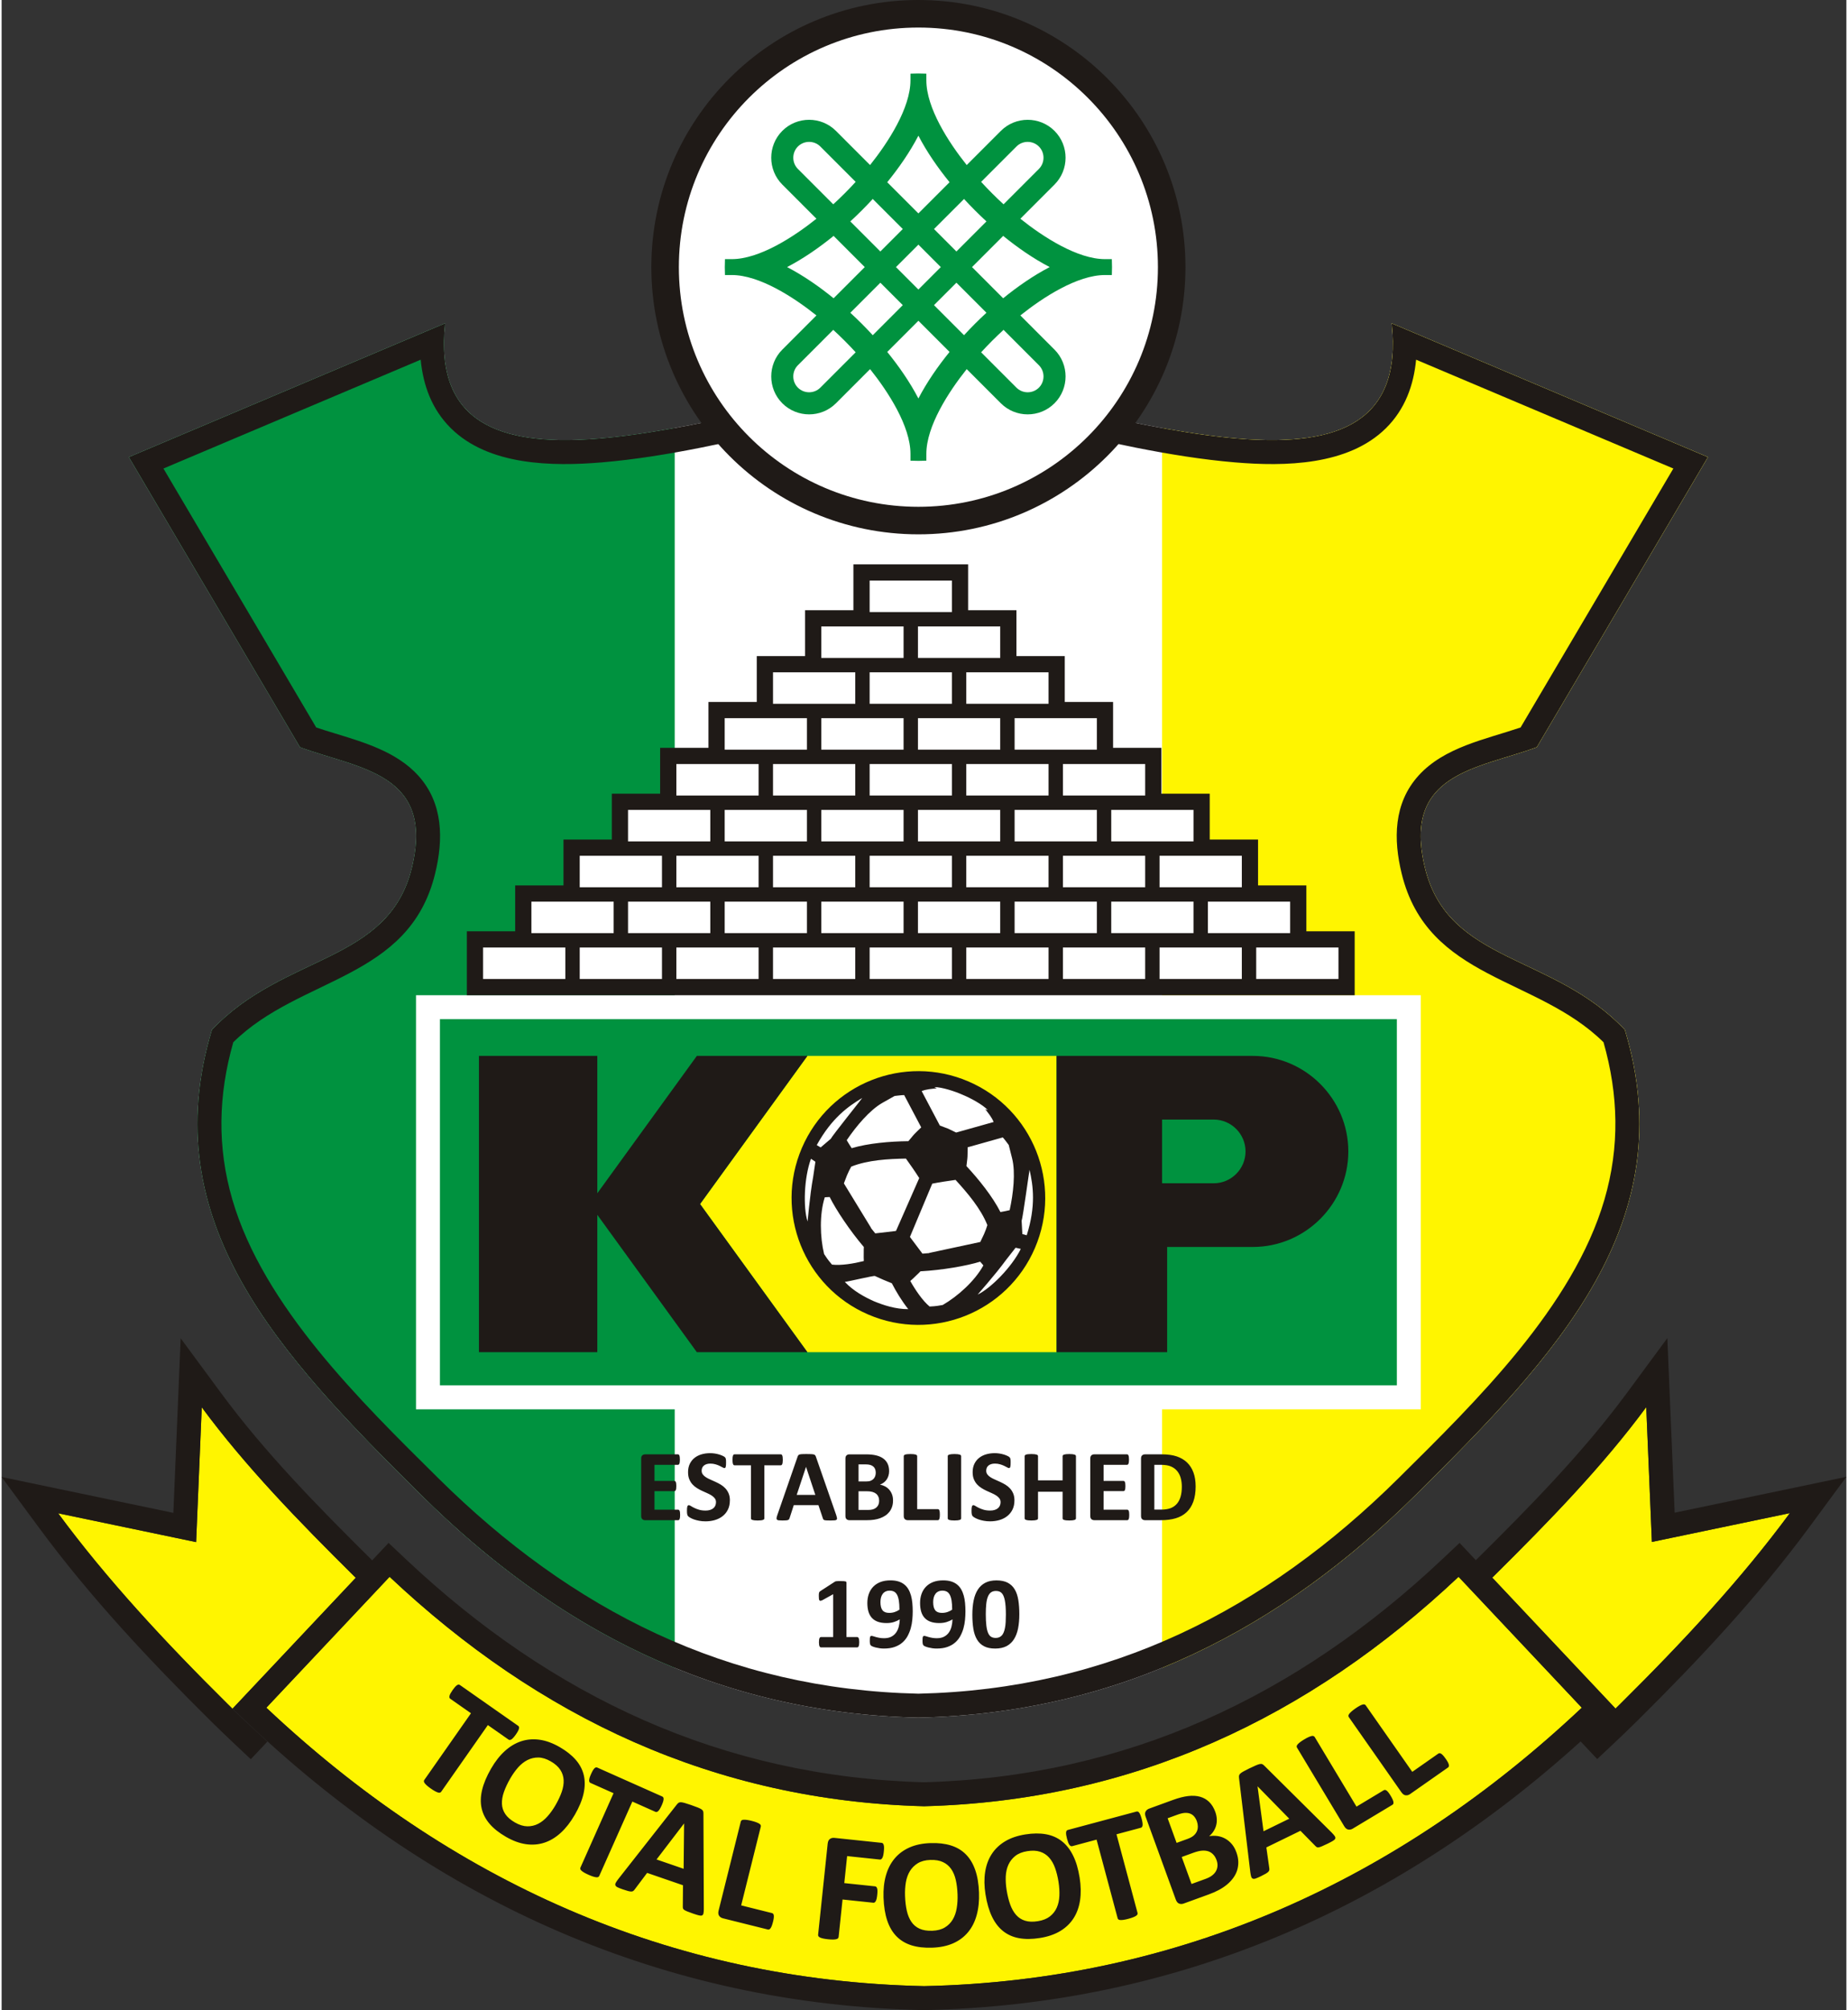
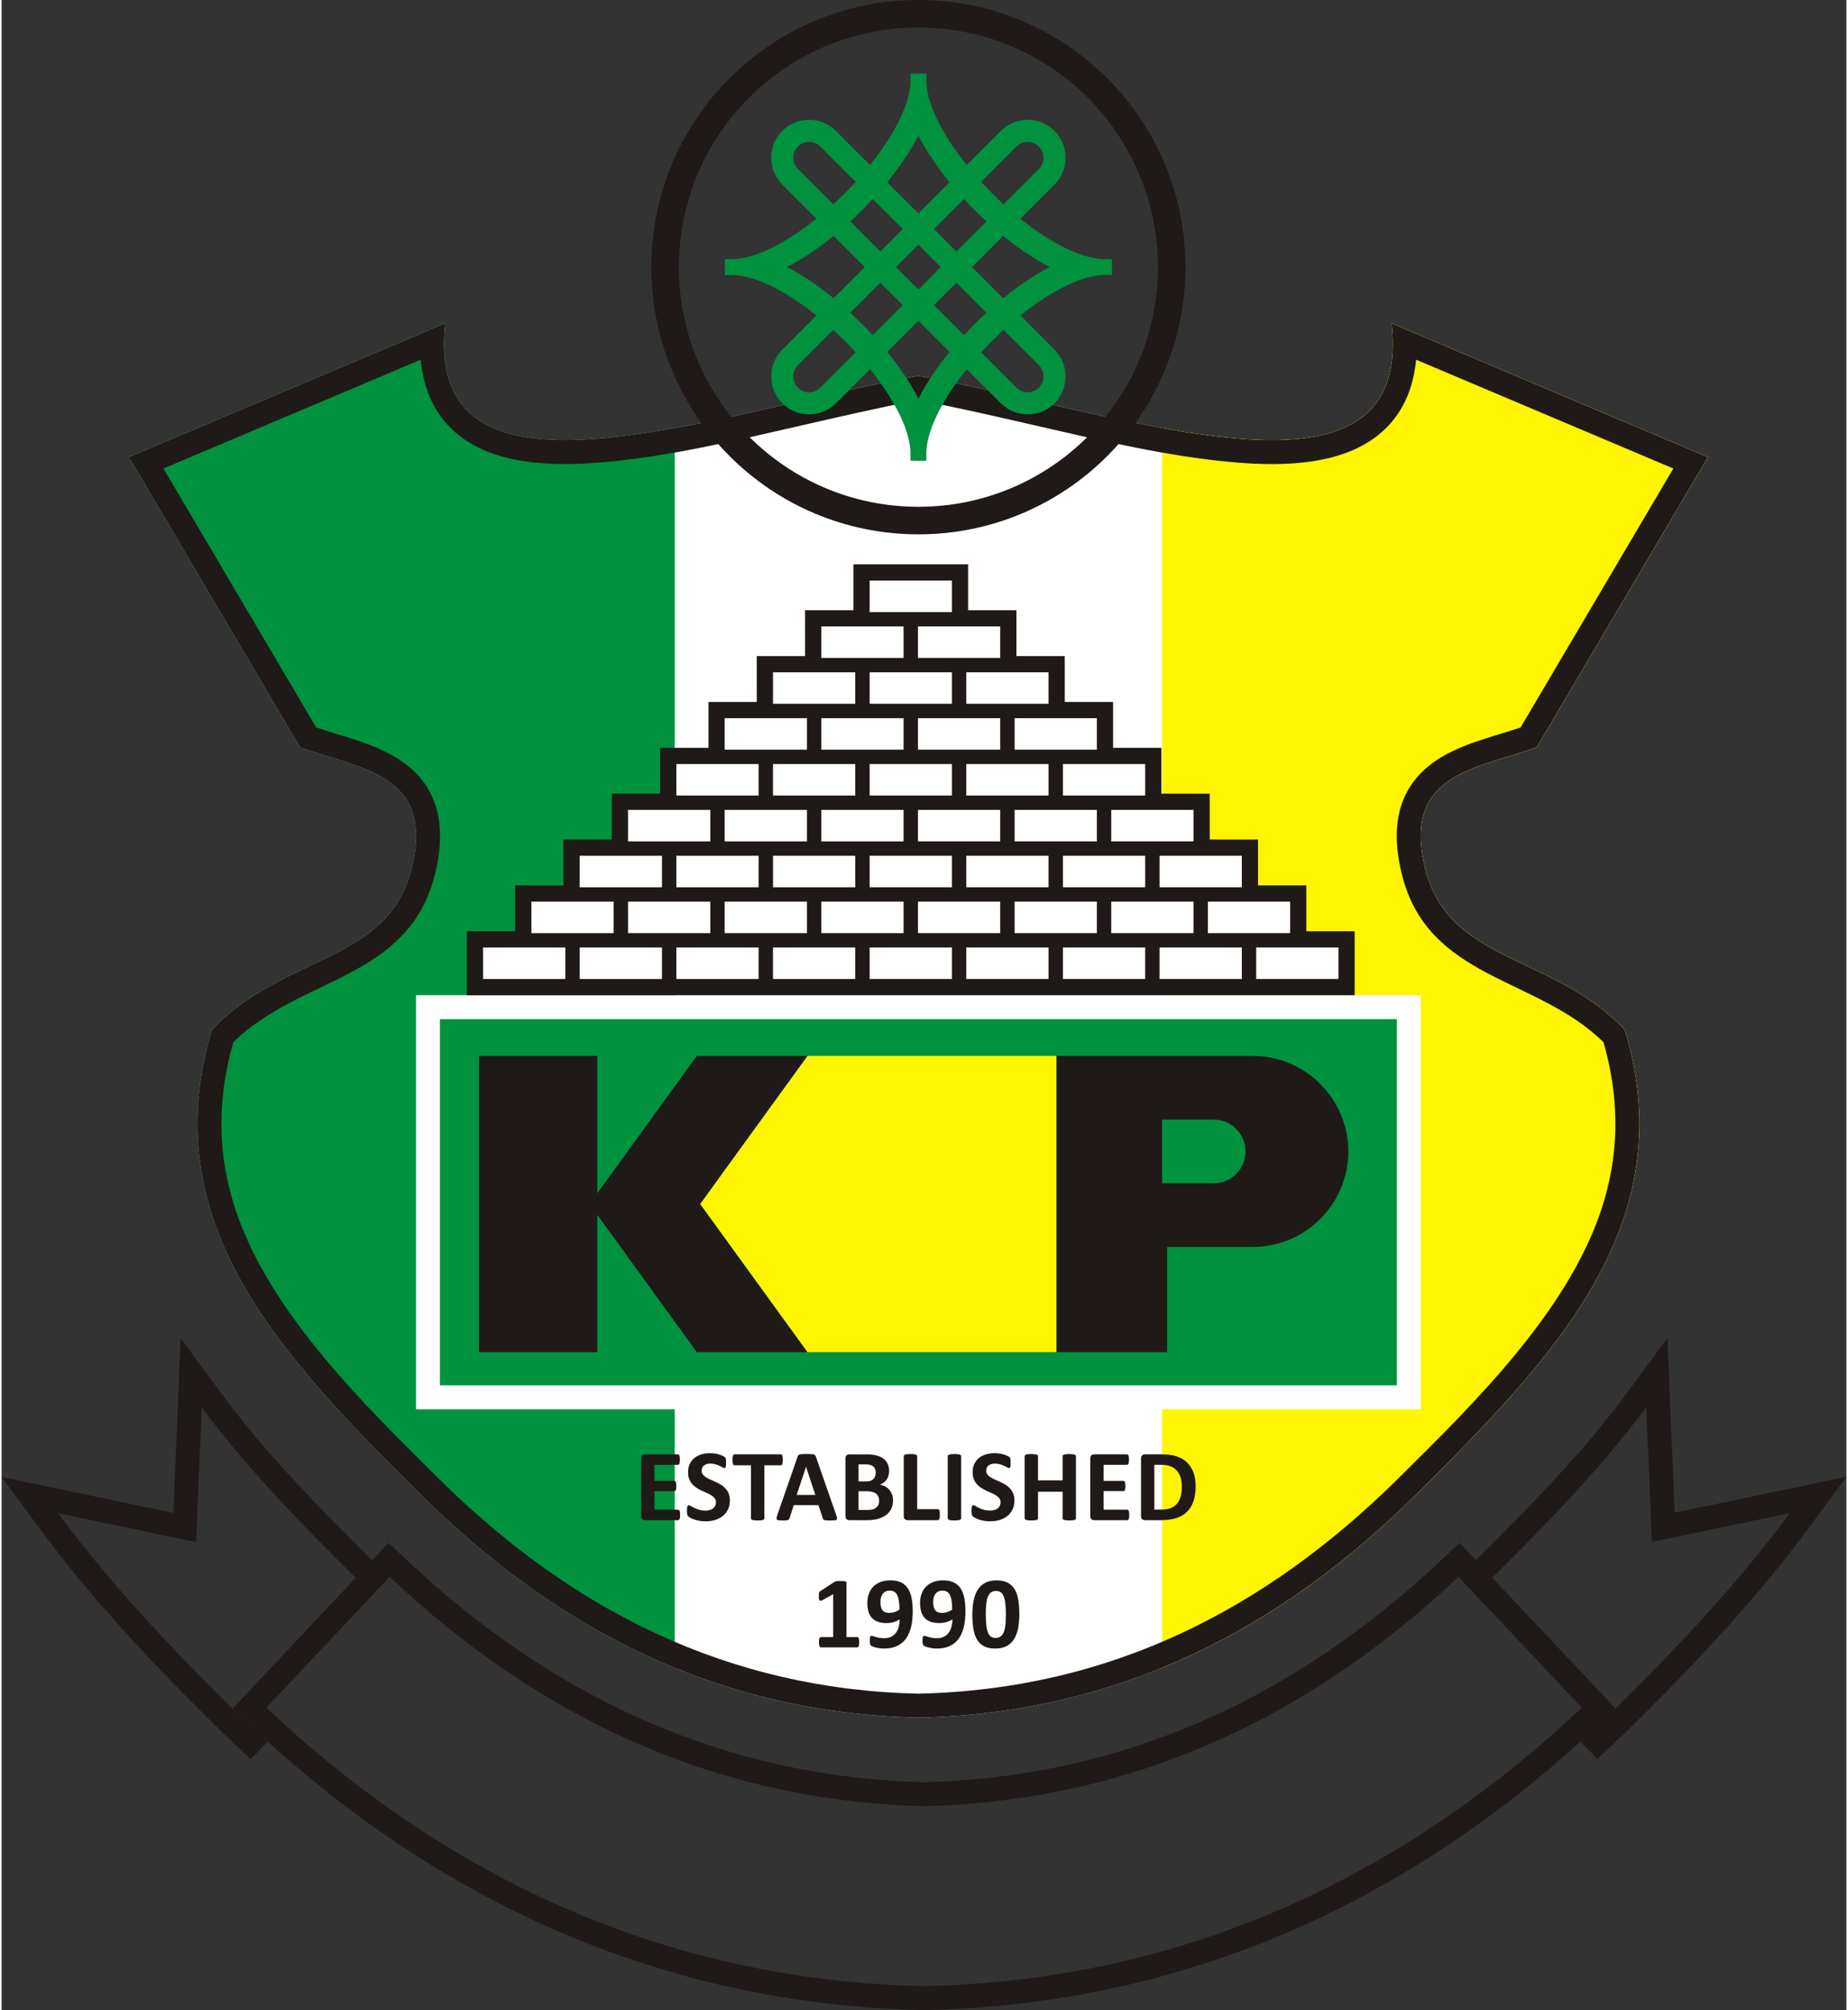
<svg xmlns="http://www.w3.org/2000/svg" xml:space="preserve" width="275px" height="299px" style="shape-rendering:geometricPrecision; text-rendering:geometricPrecision; image-rendering:optimizeQuality; fill-rule:evenodd; clip-rule:evenodd" viewBox="0 0 276.291 300.931">
  <rect x="0" y="0" width="276.291" height="300.931" fill="#333333" stroke="none" />
  <defs>
    <style type="text/css">
   
    .fil2 {fill:#00923F}
    .fil3 {fill:#1F1A17}
    .fil0 {fill:#FFF500}
    .fil1 {fill:white}
    .fil4 {fill:#1F1A17;fill-rule:nonzero}
   
  </style>
  </defs>
  <g id="Layer_x0020_1">
    <g id="_185192864">
-       <path id="_185193824" class="fil0" d="M236.664 255.657c-27.401,25.8 -60.266,40.855 -98.507,41.683 -38.241,-0.828 -71.106,-15.882 -98.507,-41.683l18.457 -19.597 0.001 -0.001c22.36,21.059 48.711,33.528 80.049,34.348 31.338,-0.82 57.689,-13.288 80.049,-34.348l0.001 0.001 18.457 19.597zm31.162 -29.132c-7.268,9.858 -15.992,19.247 -25.332,28.495l-0.778 0.766 -18.463 -19.602 0.298 -0.295c8.21,-8.129 16.248,-16.396 22.765,-25.231l0.001 0.002 0.844 20.181 20.665 -4.315zm-259.36 0.024c7.267,9.858 15.992,19.247 25.332,28.495l0.778 0.766 18.463 -19.602 -0.298 -0.295c-8.21,-8.129 -16.248,-16.396 -22.765,-25.231l-0.001 0.002 -0.844 20.181 -20.665 -4.315z" />
      <path id="_185194208" class="fil1" d="M213.179 129.964c3.507,14.293 19.107,12.783 29.928,24.201 8.715,28.83 -10.159,48.677 -31.362,69.671 -19.918,19.722 -44.015,32.648 -74.438,33.308 -30.423,-0.659 -54.52,-13.586 -74.438,-33.308 -21.203,-20.994 -40.077,-40.841 -31.362,-69.671 10.821,-11.418 26.421,-9.908 29.928,-24.201 3.507,-14.293 -7.962,-14.858 -16.742,-18.107l-25.627 -43.422 47.349 -20.022c-3.231,29.816 39.155,13.712 70.892,7.844 31.737,5.867 74.123,21.972 70.892,-7.844l47.35 20.022 -25.627 43.422c-8.779,3.249 -20.249,3.813 -16.742,18.107z" />
      <path id="_185194496" class="fil2" d="M61.434 129.964c-3.507,14.293 -19.107,12.783 -29.928,24.201 -8.715,28.83 10.159,48.677 31.362,69.671 11.199,11.088 23.718,20.028 37.941,25.848l0 -185.6c-20.224,3.676 -36.438,3.193 -34.395,-15.67l-47.349 20.022 25.627 43.422c8.78,3.249 20.249,3.813 16.742,18.107z" />
      <path id="_185194280" class="fil0" d="M213.179 129.964c3.507,14.293 19.107,12.783 29.928,24.201 8.715,28.83 -10.159,48.677 -31.362,69.671 -11.199,11.088 -23.718,20.028 -37.941,25.848l0 -185.6c20.224,3.676 36.438,3.193 34.395,-15.67l47.35 20.022 -25.627 43.422c-8.779,3.249 -20.249,3.813 -16.742,18.107z" />
      <path id="_185194232" class="fil3" d="M213.179 129.964c3.507,14.293 19.107,12.783 29.928,24.201 8.715,28.83 -10.159,48.677 -31.362,69.671 -19.918,19.722 -44.015,32.648 -74.438,33.308 -30.423,-0.659 -54.52,-13.586 -74.438,-33.308 -21.203,-20.994 -40.077,-40.841 -31.362,-69.671 10.821,-11.418 26.421,-9.908 29.928,-24.201 3.507,-14.293 -7.962,-14.858 -16.742,-18.107l-25.627 -43.422 47.349 -20.022c-3.231,29.816 39.155,13.712 70.892,7.844 31.737,5.867 74.123,21.972 70.892,-7.844l47.35 20.022 -25.627 43.422c-8.779,3.249 -20.249,3.813 -16.742,18.107zm-75.872 123.592c28.556,-0.639 51.913,-12.464 71.915,-32.269 11.562,-11.448 26.16,-25.693 30.833,-41.695 2.314,-7.922 2.101,-15.692 -0.137,-23.558 -10.017,-9.878 -26.32,-9.31 -30.222,-25.216 -1.265,-5.155 -1.233,-10.567 2.521,-14.71 3.857,-4.256 9.988,-5.411 15.278,-7.198l22.881 -38.769 -38.528 -16.292c-0.36,3.799 -1.648,7.414 -4.511,10.25 -5.666,5.612 -15.189,5.749 -22.614,5.124 -9.825,-0.827 -19.955,-3.249 -29.565,-5.45 -5.93,-1.359 -11.871,-2.743 -17.851,-3.868 -5.98,1.125 -11.921,2.51 -17.851,3.868 -9.61,2.201 -19.739,4.623 -29.565,5.45 -7.425,0.625 -16.948,0.488 -22.614,-5.124 -2.863,-2.836 -4.152,-6.451 -4.511,-10.25l-38.528 16.292 22.88 38.768c0.874,0.294 1.756,0.566 2.637,0.836 4.459,1.365 9.405,2.791 12.642,6.363 3.754,4.143 3.786,9.555 2.521,14.71 -3.902,15.905 -20.205,15.338 -30.222,25.216 -2.238,7.865 -2.45,15.635 -0.136,23.558 4.673,16.002 19.27,30.247 30.833,41.695 20.002,19.805 43.359,31.63 71.915,32.269z" />
      <path id="_185194256" class="fil3" d="M138.157 266.816c30.22,-0.814 55.754,-12.807 77.588,-33.37l2.613 -2.461 3.346 3.552 -0.911 -0.968 0.235 -0.232c7.877,-7.8 15.811,-15.876 22.401,-24.812l6.048 -8.2 1.095 26.136 25.721 -5.371 -5.576 7.564c-7.643,10.367 -16.554,19.864 -25.696,28.916 -1.131,1.119 -2.276,2.223 -3.435,3.314l-2.613 2.459 -2.484 -2.637c-27.643,25.034 -60.515,39.405 -98.254,40.223l-0.078 0.002 -0.078 -0.002c-38.945,-0.843 -72.709,-16.122 -100.89,-42.658l-2.614 -2.461 -0.778 -0.766c-9.34,-9.248 -18.064,-18.637 -25.332,-28.495l20.665 4.315 0.844 -20.181 0.001 -0.002c6.516,8.835 14.555,17.102 22.765,25.231l0.298 0.295 -18.463 19.603 -0.023 0.023 2.454 2.31 0.054 0.051 0.054 0.05 0.053 0.051 2.637 2.435 -2.485 2.638 -2.613 -2.459c-1.158,-1.09 -2.304,-2.195 -3.434,-3.314 -9.141,-9.051 -18.053,-18.548 -25.696,-28.916l-5.576 -7.564 25.721 5.371 1.095 -26.136 6.048 8.2c6.59,8.936 14.524,17.012 22.401,24.812l0.235 0.232 2.455 -2.607 2.613 2.461c21.835,20.562 47.369,32.555 77.589,33.369zm85.096 -30.633l18.463 19.602 0.778 -0.766c9.34,-9.248 18.064,-18.637 25.332,-28.495l-20.665 4.315 -0.844 -20.181 -0.001 -0.002c-6.517,8.835 -14.555,17.102 -22.765,25.231l-0.298 0.295zm13.411 19.474c-27.401,25.8 -60.266,40.855 -98.507,41.683 -38.241,-0.828 -71.106,-15.882 -98.507,-41.683l18.457 -19.597 0.001 -0.001c22.36,21.059 48.711,33.528 80.049,34.348 31.338,-0.82 57.689,-13.288 80.049,-34.348l0.001 0.001 18.457 19.597z" />
      <rect id="_185194184" class="fil2" x="63.936" y="151.922" width="146.742" height="56.133" />
      <path id="_185193512" class="fil1" d="M212.551 148.991l-150.489 0 0 61.995 150.489 0 0 -61.995zm-146.903 3.586l143.317 0 0 54.823 -143.317 0 0 -54.823z" />
      <polygon id="_185193104" class="fil0" points="120.684,158.075 158.004,158.075 158.004,202.433 120.684,202.433 104.605,180.254 " />
      <g>
-         <path id="_185193800" class="fil1" d="M144.54 162.504c9.302,3.994 13.607,14.777 9.613,24.08 -3.994,9.302 -14.777,13.607 -24.08,9.613 -9.302,-3.994 -13.607,-14.777 -9.613,-24.08 3.994,-9.302 14.777,-13.607 24.08,-9.613z" />
-         <path id="_185193776" class="fil3" d="M144.799 161.9c9.636,4.138 14.095,15.307 9.958,24.944 -4.138,9.636 -15.307,14.095 -24.944,9.958 -9.636,-4.138 -14.095,-15.307 -9.958,-24.944 4.138,-9.636 15.308,-14.095 24.944,-9.958zm-14.133 32.914c1.403,0.575 3.204,1.184 5.123,1.174 -0.977,-1.224 -1.848,-2.677 -2.461,-3.874 -0.426,-0.175 -0.851,-0.352 -1.278,-0.525 -0.417,-0.19 -0.834,-0.38 -1.255,-0.563 -0.174,-0.078 -3.998,0.838 -4.509,0.882 1.315,1.398 2.996,2.284 4.38,2.906zm-7.485 -7.078c0.161,0.238 0.318,0.465 0.464,0.684 0.118,0.177 0.417,0.551 0.722,0.901 1.349,0.164 3.234,-0.151 4.765,-0.534 -0.013,-0.241 -0.023,-0.454 -0.018,-0.548 0.025,-0.512 -0.019,-1.025 0.022,-1.551 -2.105,-2.47 -4.155,-5.55 -5.117,-7.484l-0.734 0.038c-0.811,2.546 -0.713,5.952 -0.104,8.493zm4.067 -13.082c-0.216,0.392 -0.428,0.797 -0.63,1.285 -0.071,0.171 -0.27,0.675 -0.471,1.221l4.08 6.678 -0.022 0.013c0.186,0.235 0.403,0.506 0.64,0.795l2.962 -0.344 0.149 -0.031 3.476 -7.904c-0.527,-0.838 -1.374,-2.059 -1.994,-2.919 -2.64,0.049 -5.709,0.212 -8.191,1.206zm-6.031 -1.177c-1.056,2.9 -1.17,7.297 -0.52,9.365 0.018,0.312 0.313,-3.782 0.856,-6.699l0.328 -2.222 -0.664 -0.443zm5.353 -2.781c0.127,0.218 0.258,0.421 0.367,0.605 0.072,0.122 0.218,0.346 0.377,0.59 2.46,-0.737 5.729,-1.02 8.494,-1.047 0.274,-0.325 0.532,-0.639 0.706,-0.849 0.272,-0.328 0.784,-0.788 1.215,-1.218l-2.554 -4.837c-0.235,0.005 -0.508,0.028 -0.83,0.066l-0.602 0.07 -1.809 1.018c-1.885,1.061 -3.936,3.487 -5.363,5.602zm2.327 -6.323c-2.104,1.249 -4.586,3.02 -6.814,7.056l0.584 0.349 1.514 -1.288c0.218,-0.467 4.758,-6.121 4.715,-6.116zm10.786 -1.635l0.371 0.191c-0.757,0.088 -1.545,0.122 -2.258,0.417l2.722 5.155c0.421,0.157 0.825,0.31 1.244,0.471 0.405,0.193 0.795,0.38 1.198,0.578l5.612 -1.577c-0.277,-0.719 -0.796,-1.314 -1.253,-1.924l0.394 0.138c-0.826,-0.846 -2.579,-1.794 -3.774,-2.285 -1.178,-0.528 -3.073,-1.146 -4.256,-1.163zm1.269 32.628c-0.283,0.047 -0.556,0.09 -0.815,0.134 -0.21,0.036 -0.687,0.077 -1.151,0.097 -1.048,-0.866 -2.118,-2.449 -2.894,-3.822 0.184,-0.157 0.344,-0.296 0.41,-0.365 0.354,-0.371 0.757,-0.692 1.11,-1.084 3.24,-0.175 6.886,-0.809 8.95,-1.444l0.478 0.558c-1.288,2.341 -3.825,4.615 -6.087,5.925zm6.685 -11.958c-0.135,0.426 -0.283,0.86 -0.498,1.342 -0.075,0.169 -0.304,0.66 -0.561,1.183l-7.652 1.641 0.005 0.024c-0.299,0.027 -0.644,0.056 -1.017,0.083l-1.791 -2.384 -0.08 -0.13 3.337 -7.964c0.971,-0.195 2.439,-0.422 3.49,-0.564 1.782,1.948 3.778,4.286 4.766,6.769zm5.006 3.562c-1.375,2.763 -4.485,5.873 -6.432,6.825 -0.239,0.202 2.527,-2.832 4.268,-5.233l1.386 -1.768 0.779 0.176zm-1.67 -5.797c-0.245,0.058 -0.483,0.103 -0.692,0.15 -0.137,0.032 -0.401,0.08 -0.687,0.132 -1.16,-2.291 -3.206,-4.857 -5.09,-6.88 0.046,-0.422 0.097,-0.825 0.13,-1.096 0.051,-0.423 0.032,-1.111 0.047,-1.72l5.267 -1.48c0.158,0.174 0.329,0.388 0.524,0.647l0.364 0.485 0.507 2.013c0.529,2.097 0.181,5.255 -0.369,7.747zm2.982 -6.042c0.543,2.385 0.969,5.405 -0.424,9.8l-0.655 -0.184 -0.109 -1.985c0.188,-0.48 1.162,-7.665 1.188,-7.631z" />
-       </g>
+         </g>
      <polygon id="_185193368" class="fil3" points="71.489,158.075 89.217,158.075 89.217,178.64 104.126,158.075 120.684,158.075 104.605,180.254 120.684,202.433 104.126,202.433 89.217,181.868 89.217,202.433 71.489,202.433 " />
      <path id="_185193224" class="fil3" d="M158.004 158.075l6.209 0 10.349 0 12.832 0c7.866,0 14.302,6.436 14.302,14.302l0 0c0,7.866 -6.436,14.302 -14.302,14.302l-12.832 0 0 15.753 -16.558 0 0 -44.358zm15.8 9.533l7.729 0c2.623,0 4.769,2.146 4.769,4.769l0 0c0,2.623 -2.146,4.769 -4.769,4.769l-7.729 0 0 -9.538z" />
-       <circle id="_185193128" class="fil1" cx="137.306" cy="39.997" r="37.031" />
      <path id="_185193248" class="fil2" d="M137.306 11.001c0.399,0 0.795,0.01 1.19,0.026l0 0.996c0,4.14 3.319,9.272 6.048,12.687l5.113 -5.115c2.211,-2.212 5.822,-2.212 8.033,0 2.211,2.211 2.211,5.824 0,8.036l-5.113 5.115c3.413,2.728 8.544,6.049 12.683,6.049l1.017 0c0.016,0.399 0.027,0.8 0.027,1.203 0,0.395 -0.01,0.785 -0.026,1.176l-1.017 0c-4.14,0 -9.27,3.321 -12.684,6.049l5.114 5.117c2.211,2.211 2.211,5.824 0,8.035 -2.211,2.212 -5.822,2.212 -8.033,0l-5.114 -5.115c-2.727,3.415 -6.047,8.547 -6.047,12.687l0 1.022c-0.395,0.016 -0.791,0.027 -1.19,0.027 -0.398,0 -0.794,-0.011 -1.188,-0.027l0 -1.022c0,-4.14 -3.321,-9.272 -6.048,-12.687l-5.114 5.115c-2.21,2.212 -5.821,2.212 -8.032,0 -2.211,-2.211 -2.212,-5.824 -0.001,-8.035l5.114 -5.117c-3.413,-2.728 -8.544,-6.049 -12.683,-6.049l-1.018 0c-0.015,-0.391 -0.026,-0.782 -0.026,-1.176 0,-0.403 0.011,-0.804 0.027,-1.203l1.017 0c4.138,0 9.269,-3.322 12.682,-6.05l-5.114 -5.115c-2.21,-2.211 -2.21,-5.824 0,-8.036 2.211,-2.212 5.822,-2.212 8.033,0l5.114 5.115c2.727,-3.415 6.048,-8.547 6.048,-12.687l0 -0.996c0.394,-0.016 0.79,-0.026 1.188,-0.026zm-12.753 19.586c1.168,-1.069 2.29,-2.192 3.359,-3.36l-5.293 -5.294c-0.921,-0.922 -2.438,-0.922 -3.359,0 -0.921,0.921 -0.921,2.438 0,3.36l5.293 5.294zm22.148 -3.36c1.068,1.169 2.191,2.291 3.358,3.36l5.293 -5.294c0.921,-0.922 0.921,-2.439 0,-3.36 -0.921,-0.922 -2.438,-0.922 -3.359,-0l-5.293 5.294zm3.358 22.155c-1.168,1.069 -2.29,2.192 -3.358,3.36l5.293 5.294c0.921,0.922 2.438,0.922 3.359,0 0.921,-0.921 0.921,-2.438 0,-3.359l-5.293 -5.295zm-22.148 3.36c-1.068,-1.169 -2.19,-2.291 -3.359,-3.36l-5.293 5.294c-0.921,0.921 -0.921,2.438 0,3.359 0.921,0.922 2.438,0.922 3.359,0l5.292 -5.294zm14.062 -0.054l-4.666 -4.668 -4.667 4.668c1.734,2.135 3.384,4.499 4.667,6.968 1.283,-2.469 2.932,-4.834 4.666,-6.968zm-17.367 -8.035l4.667 -4.669 -4.667 -4.668c-2.134,1.736 -4.498,3.385 -6.966,4.668 2.469,1.284 4.832,2.934 6.966,4.669zm8.032 -17.373l4.668 4.669 4.667 -4.669c-1.735,-2.134 -3.384,-4.499 -4.667,-6.968 -1.283,2.469 -2.932,4.834 -4.668,6.968zm17.367 8.036l-4.667 4.668 4.666 4.669c2.134,-1.736 4.498,-3.385 6.966,-4.669 -2.468,-1.283 -4.832,-2.932 -6.965,-4.668zm-15.037 10.367l-3.359 -3.36 -4.498 4.5c1.166,1.071 2.288,2.194 3.359,3.36l4.498 -4.5zm4.674 -11.396l3.36 3.361 4.498 -4.5c-1.165,-1.071 -2.288,-2.194 -3.358,-3.36l-4.499 4.499zm0 11.396l4.499 4.499c1.07,-1.166 2.192,-2.288 3.358,-3.36l-4.498 -4.5 -3.36 3.36zm-4.674 -11.396l-4.498 -4.499c-1.071,1.165 -2.193,2.288 -3.359,3.36l4.498 4.5 3.359 -3.361zm-1.021 5.697l3.359 3.361 3.358 -3.361 -3.358 -3.359 -3.359 3.359z" />
      <path id="_185193320" class="fil3" d="M137.306 0c22.086,0 39.998,17.912 39.998,39.997 0,22.086 -17.912,39.997 -39.998,39.997 -22.085,0 -39.997,-17.911 -39.997,-39.997 0,-22.086 17.912,-39.997 39.997,-39.997zm0 4.124c19.809,0 35.874,16.065 35.874,35.874 0,19.809 -16.065,35.874 -35.874,35.874 -19.808,0 -35.874,-16.064 -35.874,-35.874 0,-19.809 16.065,-35.874 35.874,-35.874z" />
      <g>
        <path id="_185193176" class="fil4" d="M101.621 226.798c0,0.148 -0.005,0.271 -0.018,0.369 -0.013,0.099 -0.031,0.179 -0.057,0.242 -0.026,0.06 -0.057,0.104 -0.096,0.132 -0.036,0.028 -0.08,0.041 -0.124,0.041l-4.945 0c-0.169,0 -0.309,-0.049 -0.423,-0.148 -0.114,-0.099 -0.171,-0.26 -0.171,-0.484l0 -8.593c0,-0.224 0.057,-0.385 0.171,-0.483 0.114,-0.099 0.255,-0.148 0.423,-0.148l4.914 0c0.047,0 0.086,0.013 0.122,0.039 0.036,0.024 0.065,0.068 0.091,0.133 0.026,0.062 0.044,0.146 0.057,0.244 0.013,0.099 0.021,0.224 0.021,0.377 0,0.14 -0.008,0.262 -0.021,0.361 -0.013,0.099 -0.031,0.18 -0.057,0.24 -0.026,0.062 -0.054,0.106 -0.091,0.132 -0.036,0.029 -0.075,0.042 -0.122,0.042l-3.514 0 0 2.407 2.973 0c0.047,0 0.088,0.016 0.127,0.041 0.037,0.029 0.068,0.073 0.094,0.13 0.026,0.06 0.044,0.138 0.057,0.237 0.013,0.099 0.018,0.219 0.018,0.361 0,0.148 -0.005,0.271 -0.018,0.367 -0.013,0.096 -0.031,0.174 -0.057,0.231 -0.026,0.06 -0.057,0.101 -0.094,0.125 -0.039,0.026 -0.08,0.039 -0.127,0.039l-2.973 0 0 2.779 3.545 0c0.044,0 0.088,0.016 0.124,0.044 0.039,0.026 0.07,0.07 0.096,0.132 0.026,0.06 0.044,0.141 0.057,0.24 0.013,0.099 0.018,0.223 0.018,0.369zm7.448 -2.171c0,0.517 -0.096,0.972 -0.288,1.365 -0.192,0.39 -0.455,0.718 -0.784,0.977 -0.33,0.263 -0.714,0.458 -1.156,0.59 -0.442,0.132 -0.914,0.197 -1.415,0.197 -0.34,0 -0.657,-0.026 -0.948,-0.083 -0.291,-0.055 -0.548,-0.122 -0.771,-0.2 -0.223,-0.081 -0.41,-0.162 -0.561,-0.25 -0.148,-0.085 -0.257,-0.161 -0.322,-0.229 -0.068,-0.065 -0.114,-0.161 -0.14,-0.283 -0.029,-0.125 -0.041,-0.304 -0.041,-0.538 0,-0.159 0.005,-0.289 0.013,-0.395 0.01,-0.107 0.029,-0.195 0.05,-0.26 0.023,-0.065 0.054,-0.112 0.093,-0.14 0.037,-0.029 0.081,-0.042 0.132,-0.042 0.07,0 0.172,0.042 0.302,0.125 0.127,0.083 0.293,0.177 0.498,0.278 0.203,0.101 0.444,0.195 0.725,0.278 0.283,0.083 0.608,0.125 0.979,0.125 0.244,0 0.462,-0.028 0.654,-0.086 0.192,-0.06 0.356,-0.143 0.491,-0.25 0.132,-0.106 0.237,-0.236 0.307,-0.395 0.072,-0.158 0.106,-0.333 0.106,-0.525 0,-0.224 -0.06,-0.416 -0.182,-0.575 -0.122,-0.161 -0.281,-0.304 -0.475,-0.426 -0.195,-0.125 -0.418,-0.242 -0.665,-0.351 -0.249,-0.109 -0.506,-0.226 -0.769,-0.346 -0.265,-0.122 -0.522,-0.263 -0.769,-0.416 -0.249,-0.156 -0.47,-0.341 -0.667,-0.556 -0.195,-0.216 -0.353,-0.471 -0.475,-0.765 -0.122,-0.296 -0.182,-0.647 -0.182,-1.061 0,-0.471 0.088,-0.887 0.262,-1.246 0.174,-0.356 0.411,-0.655 0.709,-0.889 0.296,-0.237 0.647,-0.413 1.049,-0.531 0.403,-0.117 0.831,-0.174 1.283,-0.174 0.231,0 0.465,0.015 0.699,0.052 0.234,0.036 0.452,0.083 0.654,0.146 0.203,0.06 0.382,0.13 0.54,0.206 0.159,0.075 0.262,0.14 0.312,0.19 0.052,0.052 0.085,0.093 0.104,0.13 0.018,0.036 0.031,0.083 0.044,0.14 0.013,0.06 0.023,0.133 0.029,0.221 0.003,0.088 0.005,0.2 0.005,0.333 0,0.146 -0.003,0.27 -0.01,0.372 -0.008,0.101 -0.021,0.184 -0.039,0.252 -0.016,0.065 -0.042,0.115 -0.075,0.143 -0.034,0.031 -0.078,0.047 -0.132,0.047 -0.057,0 -0.145,-0.036 -0.267,-0.106 -0.122,-0.07 -0.27,-0.148 -0.449,-0.231 -0.177,-0.086 -0.382,-0.161 -0.615,-0.229 -0.234,-0.07 -0.488,-0.104 -0.769,-0.104 -0.218,0 -0.408,0.026 -0.568,0.081 -0.164,0.052 -0.299,0.128 -0.408,0.221 -0.109,0.094 -0.19,0.205 -0.244,0.338 -0.052,0.132 -0.081,0.273 -0.081,0.419 0,0.218 0.06,0.408 0.179,0.569 0.119,0.158 0.281,0.301 0.481,0.426 0.2,0.125 0.426,0.242 0.68,0.349 0.255,0.109 0.512,0.226 0.777,0.349 0.262,0.122 0.522,0.26 0.777,0.413 0.252,0.156 0.478,0.341 0.675,0.556 0.197,0.216 0.359,0.471 0.481,0.762 0.122,0.294 0.182,0.637 0.182,1.032zm7.928 -6.079c0,0.148 -0.008,0.273 -0.021,0.377 -0.013,0.104 -0.031,0.19 -0.057,0.252 -0.026,0.062 -0.057,0.112 -0.093,0.141 -0.039,0.031 -0.081,0.047 -0.127,0.047l-2.465 0 0 7.945c0,0.049 -0.015,0.097 -0.049,0.135 -0.034,0.041 -0.088,0.075 -0.163,0.099 -0.075,0.026 -0.179,0.047 -0.309,0.062 -0.127,0.015 -0.288,0.023 -0.483,0.023 -0.192,0 -0.353,-0.008 -0.483,-0.023 -0.127,-0.016 -0.231,-0.037 -0.306,-0.062 -0.078,-0.023 -0.132,-0.057 -0.164,-0.099 -0.034,-0.039 -0.049,-0.086 -0.049,-0.135l0 -7.945 -2.467 0c-0.049,0 -0.094,-0.016 -0.127,-0.047 -0.036,-0.029 -0.068,-0.078 -0.094,-0.141 -0.023,-0.062 -0.044,-0.148 -0.057,-0.252 -0.01,-0.104 -0.018,-0.229 -0.018,-0.377 0,-0.151 0.008,-0.281 0.018,-0.387 0.013,-0.107 0.034,-0.193 0.057,-0.255 0.026,-0.065 0.057,-0.109 0.094,-0.138 0.034,-0.028 0.078,-0.041 0.127,-0.041l6.939 0c0.047,0 0.088,0.013 0.127,0.041 0.036,0.029 0.068,0.073 0.093,0.138 0.026,0.062 0.044,0.148 0.057,0.255 0.013,0.107 0.021,0.237 0.021,0.387zm8.004 8.288c0.06,0.182 0.099,0.328 0.114,0.434 0.013,0.106 -0.005,0.187 -0.062,0.239 -0.054,0.054 -0.153,0.086 -0.296,0.099 -0.143,0.013 -0.338,0.021 -0.587,0.021 -0.257,0 -0.459,-0.005 -0.605,-0.013 -0.143,-0.008 -0.255,-0.023 -0.33,-0.044 -0.075,-0.023 -0.13,-0.054 -0.161,-0.096 -0.028,-0.042 -0.054,-0.094 -0.075,-0.162l-0.662 -1.979 -3.698 0 -0.623 1.927c-0.021,0.07 -0.047,0.13 -0.081,0.179 -0.031,0.047 -0.085,0.086 -0.158,0.114 -0.073,0.026 -0.179,0.047 -0.312,0.057 -0.135,0.01 -0.311,0.015 -0.529,0.015 -0.234,0 -0.416,-0.008 -0.548,-0.023 -0.132,-0.016 -0.224,-0.052 -0.272,-0.112 -0.052,-0.057 -0.07,-0.14 -0.054,-0.247 0.016,-0.106 0.054,-0.25 0.114,-0.426l3.036 -8.744c0.031,-0.086 0.065,-0.156 0.106,-0.21 0.041,-0.052 0.106,-0.094 0.195,-0.122 0.088,-0.026 0.21,-0.044 0.368,-0.052 0.156,-0.008 0.366,-0.013 0.624,-0.013 0.298,0 0.537,0.005 0.717,0.013 0.177,0.008 0.314,0.026 0.413,0.052 0.099,0.028 0.171,0.07 0.213,0.128 0.044,0.054 0.081,0.13 0.112,0.228l3.044 8.736zm-4.521 -7.228l-0.008 0 -1.392 4.189 2.791 0 -1.392 -4.189zm13.026 5.018c0,0.351 -0.047,0.668 -0.143,0.952 -0.099,0.286 -0.231,0.538 -0.399,0.756 -0.172,0.218 -0.374,0.406 -0.611,0.562 -0.234,0.159 -0.496,0.288 -0.779,0.39 -0.283,0.101 -0.587,0.177 -0.909,0.224 -0.322,0.049 -0.681,0.073 -1.078,0.073l-2.615 0c-0.169,0 -0.309,-0.049 -0.423,-0.148 -0.114,-0.099 -0.171,-0.26 -0.171,-0.484l0 -8.593c0,-0.224 0.057,-0.385 0.171,-0.483 0.114,-0.099 0.255,-0.148 0.423,-0.148l2.473 0c0.602,0 1.114,0.052 1.532,0.154 0.418,0.101 0.771,0.255 1.057,0.46 0.288,0.205 0.506,0.465 0.66,0.78 0.15,0.315 0.228,0.686 0.228,1.113 0,0.239 -0.031,0.463 -0.093,0.673 -0.06,0.211 -0.148,0.403 -0.265,0.575 -0.117,0.174 -0.26,0.325 -0.431,0.458 -0.168,0.132 -0.363,0.239 -0.582,0.32 0.281,0.052 0.537,0.14 0.774,0.267 0.234,0.128 0.442,0.289 0.616,0.492 0.174,0.2 0.314,0.434 0.415,0.705 0.101,0.268 0.15,0.569 0.15,0.905zm-2.586 -4.149c0,-0.2 -0.031,-0.377 -0.091,-0.533 -0.06,-0.159 -0.153,-0.288 -0.275,-0.393 -0.119,-0.104 -0.272,-0.184 -0.459,-0.241 -0.185,-0.054 -0.431,-0.084 -0.74,-0.084l-1.013 0 0 2.558 1.119 0c0.288,0 0.519,-0.034 0.691,-0.101 0.174,-0.068 0.317,-0.163 0.431,-0.281 0.114,-0.119 0.197,-0.26 0.254,-0.421 0.054,-0.158 0.083,-0.328 0.083,-0.504zm0.509 4.219c0,-0.228 -0.036,-0.434 -0.114,-0.613 -0.075,-0.182 -0.187,-0.333 -0.333,-0.455 -0.148,-0.12 -0.335,-0.216 -0.563,-0.281 -0.229,-0.065 -0.525,-0.099 -0.891,-0.099l-1.187 0 0 2.803 1.446 0c0.278,0 0.512,-0.028 0.704,-0.088 0.19,-0.057 0.353,-0.143 0.493,-0.257 0.14,-0.114 0.249,-0.257 0.327,-0.427 0.078,-0.172 0.117,-0.364 0.117,-0.582zm9.092 2.049c0,0.151 -0.005,0.281 -0.018,0.385 -0.013,0.104 -0.031,0.19 -0.057,0.257 -0.026,0.07 -0.057,0.12 -0.096,0.148 -0.036,0.031 -0.083,0.047 -0.132,0.047l-4.511 0c-0.169,0 -0.309,-0.049 -0.423,-0.148 -0.114,-0.099 -0.171,-0.26 -0.171,-0.484l0 -8.952c0,-0.049 0.015,-0.096 0.049,-0.135 0.034,-0.041 0.088,-0.075 0.163,-0.099 0.075,-0.026 0.179,-0.047 0.309,-0.062 0.13,-0.015 0.291,-0.023 0.483,-0.023 0.197,0 0.359,0.008 0.486,0.023 0.127,0.016 0.228,0.037 0.304,0.062 0.078,0.024 0.132,0.058 0.164,0.099 0.034,0.039 0.052,0.086 0.052,0.135l0 7.93 3.095 0c0.049,0 0.096,0.016 0.132,0.042 0.039,0.028 0.07,0.075 0.096,0.138 0.026,0.065 0.044,0.148 0.057,0.252 0.013,0.104 0.018,0.231 0.018,0.385zm3.189 0.564c0,0.049 -0.018,0.097 -0.052,0.135 -0.031,0.041 -0.086,0.075 -0.164,0.099 -0.075,0.026 -0.177,0.047 -0.303,0.062 -0.127,0.015 -0.288,0.023 -0.486,0.023 -0.192,0 -0.353,-0.008 -0.483,-0.023 -0.13,-0.016 -0.234,-0.037 -0.309,-0.062 -0.075,-0.023 -0.13,-0.057 -0.163,-0.099 -0.034,-0.039 -0.049,-0.086 -0.049,-0.135l0 -9.31c0,-0.049 0.015,-0.096 0.049,-0.135 0.034,-0.041 0.088,-0.075 0.169,-0.099 0.078,-0.026 0.179,-0.047 0.306,-0.062 0.127,-0.015 0.288,-0.023 0.48,-0.023 0.197,0 0.359,0.008 0.486,0.023 0.127,0.016 0.228,0.037 0.303,0.062 0.078,0.024 0.132,0.058 0.164,0.099 0.034,0.039 0.052,0.086 0.052,0.135l0 9.31zm7.98 -2.683c0,0.517 -0.096,0.972 -0.288,1.365 -0.192,0.39 -0.454,0.718 -0.784,0.977 -0.33,0.263 -0.714,0.458 -1.156,0.59 -0.442,0.132 -0.914,0.197 -1.415,0.197 -0.34,0 -0.657,-0.026 -0.948,-0.083 -0.291,-0.055 -0.548,-0.122 -0.771,-0.2 -0.223,-0.081 -0.41,-0.162 -0.561,-0.25 -0.148,-0.085 -0.257,-0.161 -0.322,-0.229 -0.068,-0.065 -0.114,-0.161 -0.14,-0.283 -0.029,-0.125 -0.041,-0.304 -0.041,-0.538 0,-0.159 0.005,-0.289 0.013,-0.395 0.01,-0.107 0.029,-0.195 0.05,-0.26 0.023,-0.065 0.054,-0.112 0.093,-0.14 0.037,-0.029 0.081,-0.042 0.132,-0.042 0.07,0 0.172,0.042 0.302,0.125 0.127,0.083 0.293,0.177 0.499,0.278 0.203,0.101 0.444,0.195 0.724,0.278 0.283,0.083 0.608,0.125 0.979,0.125 0.244,0 0.462,-0.028 0.655,-0.086 0.192,-0.06 0.355,-0.143 0.49,-0.25 0.132,-0.106 0.237,-0.236 0.307,-0.395 0.072,-0.158 0.106,-0.333 0.106,-0.525 0,-0.224 -0.06,-0.416 -0.182,-0.575 -0.122,-0.161 -0.281,-0.304 -0.475,-0.426 -0.194,-0.125 -0.418,-0.242 -0.665,-0.351 -0.249,-0.109 -0.506,-0.226 -0.769,-0.346 -0.265,-0.122 -0.522,-0.263 -0.769,-0.416 -0.249,-0.156 -0.47,-0.341 -0.667,-0.556 -0.195,-0.216 -0.353,-0.471 -0.475,-0.765 -0.122,-0.296 -0.181,-0.647 -0.181,-1.061 0,-0.471 0.088,-0.887 0.262,-1.246 0.174,-0.356 0.411,-0.655 0.709,-0.889 0.296,-0.237 0.646,-0.413 1.049,-0.531 0.402,-0.117 0.831,-0.174 1.283,-0.174 0.231,0 0.465,0.015 0.699,0.052 0.234,0.036 0.452,0.083 0.654,0.146 0.203,0.06 0.382,0.13 0.54,0.206 0.159,0.075 0.262,0.14 0.312,0.19 0.052,0.052 0.085,0.093 0.104,0.13 0.018,0.036 0.031,0.083 0.044,0.14 0.013,0.06 0.023,0.133 0.029,0.221 0.003,0.088 0.005,0.2 0.005,0.333 0,0.146 -0.003,0.27 -0.01,0.372 -0.008,0.101 -0.021,0.184 -0.039,0.252 -0.016,0.065 -0.042,0.115 -0.075,0.143 -0.034,0.031 -0.078,0.047 -0.132,0.047 -0.057,0 -0.146,-0.036 -0.268,-0.106 -0.122,-0.07 -0.27,-0.148 -0.449,-0.231 -0.177,-0.086 -0.381,-0.161 -0.615,-0.229 -0.234,-0.07 -0.488,-0.104 -0.769,-0.104 -0.218,0 -0.408,0.026 -0.569,0.081 -0.164,0.052 -0.299,0.128 -0.408,0.221 -0.109,0.094 -0.19,0.205 -0.244,0.338 -0.052,0.132 -0.081,0.273 -0.081,0.419 0,0.218 0.06,0.408 0.179,0.569 0.119,0.158 0.28,0.301 0.48,0.426 0.2,0.125 0.426,0.242 0.68,0.349 0.254,0.109 0.512,0.226 0.776,0.349 0.262,0.122 0.522,0.26 0.777,0.413 0.252,0.156 0.478,0.341 0.675,0.556 0.197,0.216 0.358,0.471 0.48,0.762 0.122,0.294 0.182,0.637 0.182,1.032zm9.214 2.683c0,0.049 -0.016,0.097 -0.05,0.135 -0.034,0.041 -0.088,0.075 -0.163,0.099 -0.075,0.026 -0.177,0.047 -0.304,0.062 -0.127,0.015 -0.286,0.023 -0.48,0.023 -0.197,0 -0.361,-0.008 -0.491,-0.023 -0.128,-0.016 -0.231,-0.037 -0.304,-0.062 -0.072,-0.023 -0.127,-0.057 -0.158,-0.099 -0.034,-0.039 -0.05,-0.086 -0.05,-0.135l0 -3.986 -3.682 0 0 3.986c0,0.049 -0.016,0.097 -0.047,0.135 -0.031,0.041 -0.083,0.075 -0.161,0.099 -0.075,0.026 -0.177,0.047 -0.304,0.062 -0.127,0.015 -0.288,0.023 -0.486,0.023 -0.192,0 -0.353,-0.008 -0.483,-0.023 -0.13,-0.016 -0.234,-0.037 -0.309,-0.062 -0.075,-0.023 -0.13,-0.057 -0.163,-0.099 -0.034,-0.039 -0.049,-0.086 -0.049,-0.135l0 -9.31c0,-0.049 0.015,-0.096 0.049,-0.135 0.034,-0.041 0.088,-0.075 0.163,-0.099 0.075,-0.026 0.179,-0.047 0.309,-0.062 0.13,-0.015 0.291,-0.023 0.483,-0.023 0.197,0 0.359,0.008 0.486,0.023 0.127,0.016 0.228,0.037 0.304,0.062 0.078,0.024 0.13,0.058 0.161,0.099 0.031,0.039 0.047,0.086 0.047,0.135l0 3.619 3.682 0 0 -3.619c0,-0.049 0.016,-0.096 0.05,-0.135 0.031,-0.041 0.085,-0.075 0.158,-0.099 0.073,-0.026 0.177,-0.047 0.304,-0.062 0.13,-0.015 0.293,-0.023 0.491,-0.023 0.195,0 0.353,0.008 0.48,0.023 0.127,0.016 0.228,0.037 0.304,0.062 0.075,0.024 0.13,0.058 0.163,0.099 0.034,0.039 0.05,0.086 0.05,0.135l0 9.31zm7.98 -0.512c0,0.148 -0.005,0.271 -0.018,0.369 -0.013,0.099 -0.031,0.179 -0.057,0.242 -0.026,0.06 -0.057,0.104 -0.096,0.132 -0.037,0.028 -0.081,0.041 -0.125,0.041l-4.945 0c-0.168,0 -0.309,-0.049 -0.423,-0.148 -0.114,-0.099 -0.171,-0.26 -0.171,-0.484l0 -8.593c0,-0.224 0.057,-0.385 0.171,-0.483 0.114,-0.099 0.255,-0.148 0.423,-0.148l4.914 0c0.047,0 0.086,0.013 0.122,0.039 0.037,0.024 0.065,0.068 0.091,0.133 0.026,0.062 0.044,0.146 0.057,0.244 0.013,0.099 0.021,0.224 0.021,0.377 0,0.14 -0.008,0.262 -0.021,0.361 -0.013,0.099 -0.031,0.18 -0.057,0.24 -0.026,0.062 -0.054,0.106 -0.091,0.132 -0.036,0.029 -0.075,0.042 -0.122,0.042l-3.514 0 0 2.407 2.974 0c0.047,0 0.088,0.016 0.127,0.041 0.036,0.029 0.067,0.073 0.093,0.13 0.026,0.06 0.044,0.138 0.057,0.237 0.013,0.099 0.018,0.219 0.018,0.361 0,0.148 -0.005,0.271 -0.018,0.367 -0.013,0.096 -0.031,0.174 -0.057,0.231 -0.026,0.06 -0.057,0.101 -0.093,0.125 -0.039,0.026 -0.08,0.039 -0.127,0.039l-2.974 0 0 2.779 3.545 0c0.044,0 0.088,0.016 0.125,0.044 0.039,0.026 0.07,0.07 0.096,0.132 0.026,0.06 0.044,0.141 0.057,0.24 0.013,0.099 0.018,0.223 0.018,0.369zm9.946 -4.287c0,0.902 -0.119,1.677 -0.356,2.319 -0.236,0.642 -0.574,1.167 -1.016,1.573 -0.441,0.406 -0.976,0.705 -1.607,0.894 -0.634,0.19 -1.384,0.286 -2.257,0.286l-2.35 0c-0.169,0 -0.309,-0.049 -0.423,-0.148 -0.114,-0.099 -0.171,-0.26 -0.171,-0.484l0 -8.593c0,-0.224 0.057,-0.385 0.171,-0.483 0.114,-0.099 0.255,-0.148 0.423,-0.148l2.524 0c0.877,0 1.623,0.104 2.233,0.309 0.61,0.206 1.127,0.51 1.545,0.913 0.418,0.403 0.738,0.902 0.955,1.498 0.218,0.593 0.327,1.282 0.327,2.064zm-2.07 0.068c0,-0.468 -0.054,-0.9 -0.164,-1.302 -0.109,-0.4 -0.286,-0.749 -0.527,-1.043 -0.239,-0.294 -0.548,-0.525 -0.927,-0.689 -0.377,-0.166 -0.873,-0.249 -1.488,-0.249l-1.01 0 0 6.705 1.041 0c0.548,0 1.01,-0.073 1.384,-0.213 0.377,-0.143 0.688,-0.359 0.94,-0.645 0.252,-0.286 0.439,-0.644 0.564,-1.071 0.125,-0.427 0.187,-0.923 0.187,-1.493zm-48.315 23.285c0,0.143 -0.008,0.263 -0.023,0.361 -0.016,0.099 -0.036,0.179 -0.065,0.237 -0.028,0.057 -0.06,0.101 -0.096,0.125 -0.034,0.026 -0.075,0.039 -0.122,0.039l-5.43 0c-0.042,0 -0.081,-0.013 -0.114,-0.039 -0.037,-0.023 -0.068,-0.068 -0.096,-0.125 -0.029,-0.057 -0.049,-0.138 -0.065,-0.237 -0.016,-0.099 -0.023,-0.218 -0.023,-0.361 0,-0.148 0.008,-0.27 0.021,-0.369 0.013,-0.099 0.031,-0.179 0.06,-0.239 0.029,-0.062 0.06,-0.107 0.096,-0.135 0.034,-0.026 0.075,-0.041 0.122,-0.041l1.833 0 0 -6.414 -1.584 0.876c-0.116,0.057 -0.21,0.091 -0.286,0.104 -0.073,0.013 -0.13,-0.003 -0.174,-0.047 -0.044,-0.042 -0.073,-0.117 -0.088,-0.224 -0.013,-0.106 -0.021,-0.257 -0.021,-0.45 0,-0.122 0.003,-0.221 0.008,-0.302 0.003,-0.078 0.015,-0.146 0.036,-0.2 0.021,-0.057 0.049,-0.101 0.083,-0.138 0.036,-0.037 0.085,-0.073 0.146,-0.114l2.116 -1.37c0.023,-0.021 0.054,-0.037 0.094,-0.05 0.039,-0.013 0.088,-0.023 0.148,-0.031 0.062,-0.008 0.14,-0.013 0.241,-0.016 0.099,-0.003 0.226,-0.003 0.384,-0.003 0.192,0 0.348,0.003 0.468,0.01 0.119,0.008 0.207,0.021 0.27,0.039 0.06,0.016 0.101,0.042 0.122,0.07 0.018,0.031 0.028,0.07 0.028,0.114l0 8.143 1.605 0c0.047,0 0.088,0.015 0.127,0.041 0.036,0.029 0.07,0.073 0.099,0.135 0.029,0.06 0.047,0.14 0.06,0.239 0.013,0.099 0.021,0.221 0.021,0.369zm8.011 -4.615c0,0.4 -0.021,0.816 -0.062,1.245 -0.039,0.429 -0.117,0.848 -0.231,1.261 -0.115,0.411 -0.273,0.801 -0.473,1.173 -0.2,0.369 -0.459,0.694 -0.776,0.97 -0.317,0.278 -0.701,0.497 -1.156,0.66 -0.455,0.162 -0.989,0.242 -1.61,0.242 -0.218,0 -0.433,-0.013 -0.649,-0.044 -0.216,-0.031 -0.413,-0.07 -0.59,-0.115 -0.179,-0.047 -0.33,-0.094 -0.452,-0.146 -0.125,-0.049 -0.216,-0.101 -0.27,-0.156 -0.057,-0.052 -0.099,-0.13 -0.122,-0.231 -0.026,-0.101 -0.039,-0.244 -0.039,-0.427 0,-0.169 0.003,-0.304 0.01,-0.405 0.008,-0.101 0.023,-0.18 0.047,-0.234 0.023,-0.057 0.049,-0.093 0.083,-0.112 0.034,-0.018 0.072,-0.026 0.119,-0.026 0.06,0 0.145,0.018 0.257,0.052 0.112,0.036 0.247,0.078 0.408,0.122 0.158,0.047 0.34,0.085 0.543,0.122 0.205,0.036 0.429,0.054 0.678,0.054 0.426,0 0.787,-0.078 1.08,-0.229 0.294,-0.153 0.533,-0.359 0.717,-0.619 0.182,-0.257 0.317,-0.556 0.402,-0.897 0.086,-0.341 0.135,-0.7 0.146,-1.074 -0.234,0.146 -0.517,0.276 -0.846,0.385 -0.33,0.109 -0.706,0.164 -1.132,0.164 -0.522,0 -0.966,-0.07 -1.332,-0.206 -0.366,-0.138 -0.662,-0.335 -0.891,-0.596 -0.228,-0.26 -0.395,-0.574 -0.499,-0.944 -0.104,-0.372 -0.156,-0.79 -0.156,-1.258 0,-0.491 0.075,-0.944 0.221,-1.359 0.148,-0.413 0.366,-0.772 0.655,-1.074 0.291,-0.302 0.649,-0.536 1.08,-0.705 0.431,-0.166 0.932,-0.25 1.498,-0.25 0.457,0 0.857,0.052 1.2,0.159 0.343,0.107 0.636,0.26 0.883,0.458 0.244,0.198 0.452,0.437 0.615,0.72 0.163,0.281 0.293,0.596 0.387,0.941 0.096,0.343 0.161,0.718 0.2,1.118 0.036,0.403 0.057,0.821 0.057,1.258zm-1.987 -0.275c0,-0.543 -0.031,-0.999 -0.091,-1.363 -0.062,-0.366 -0.153,-0.657 -0.275,-0.876 -0.122,-0.218 -0.273,-0.374 -0.455,-0.465 -0.184,-0.091 -0.397,-0.138 -0.641,-0.138 -0.236,0 -0.442,0.044 -0.616,0.128 -0.171,0.083 -0.314,0.2 -0.428,0.354 -0.114,0.153 -0.2,0.333 -0.257,0.54 -0.054,0.208 -0.083,0.437 -0.083,0.687 0,0.268 0.023,0.504 0.073,0.712 0.049,0.206 0.125,0.374 0.229,0.509 0.103,0.135 0.239,0.234 0.407,0.302 0.166,0.065 0.369,0.099 0.608,0.099 0.293,0 0.571,-0.044 0.833,-0.135 0.26,-0.088 0.493,-0.205 0.696,-0.353zm9.884 0.275c0,0.4 -0.021,0.816 -0.062,1.245 -0.039,0.429 -0.117,0.848 -0.231,1.261 -0.115,0.411 -0.273,0.801 -0.473,1.173 -0.2,0.369 -0.459,0.694 -0.776,0.97 -0.317,0.278 -0.701,0.497 -1.156,0.66 -0.455,0.162 -0.989,0.242 -1.61,0.242 -0.218,0 -0.433,-0.013 -0.649,-0.044 -0.216,-0.031 -0.413,-0.07 -0.59,-0.115 -0.179,-0.047 -0.33,-0.094 -0.452,-0.146 -0.125,-0.049 -0.216,-0.101 -0.27,-0.156 -0.057,-0.052 -0.099,-0.13 -0.122,-0.231 -0.026,-0.101 -0.039,-0.244 -0.039,-0.427 0,-0.169 0.003,-0.304 0.01,-0.405 0.008,-0.101 0.023,-0.18 0.047,-0.234 0.023,-0.057 0.049,-0.093 0.083,-0.112 0.034,-0.018 0.072,-0.026 0.119,-0.026 0.06,0 0.145,0.018 0.257,0.052 0.112,0.036 0.247,0.078 0.408,0.122 0.158,0.047 0.34,0.085 0.543,0.122 0.205,0.036 0.429,0.054 0.678,0.054 0.426,0 0.787,-0.078 1.08,-0.229 0.294,-0.153 0.533,-0.359 0.717,-0.619 0.182,-0.257 0.317,-0.556 0.402,-0.897 0.086,-0.341 0.135,-0.7 0.146,-1.074 -0.234,0.146 -0.517,0.276 -0.846,0.385 -0.33,0.109 -0.706,0.164 -1.132,0.164 -0.522,0 -0.966,-0.07 -1.332,-0.206 -0.366,-0.138 -0.662,-0.335 -0.891,-0.596 -0.228,-0.26 -0.395,-0.574 -0.499,-0.944 -0.103,-0.372 -0.156,-0.79 -0.156,-1.258 0,-0.491 0.075,-0.944 0.221,-1.359 0.148,-0.413 0.366,-0.772 0.655,-1.074 0.291,-0.302 0.649,-0.536 1.08,-0.705 0.431,-0.166 0.932,-0.25 1.498,-0.25 0.457,0 0.857,0.052 1.2,0.159 0.343,0.107 0.636,0.26 0.883,0.458 0.244,0.198 0.452,0.437 0.615,0.72 0.163,0.281 0.293,0.596 0.387,0.941 0.096,0.343 0.161,0.718 0.2,1.118 0.036,0.403 0.057,0.821 0.057,1.258zm-1.987 -0.275c0,-0.543 -0.031,-0.999 -0.091,-1.363 -0.062,-0.366 -0.153,-0.657 -0.275,-0.876 -0.122,-0.218 -0.273,-0.374 -0.455,-0.465 -0.184,-0.091 -0.397,-0.138 -0.641,-0.138 -0.236,0 -0.442,0.044 -0.616,0.128 -0.171,0.083 -0.314,0.2 -0.428,0.354 -0.114,0.153 -0.2,0.333 -0.257,0.54 -0.054,0.208 -0.083,0.437 -0.083,0.687 0,0.268 0.023,0.504 0.073,0.712 0.049,0.206 0.125,0.374 0.229,0.509 0.103,0.135 0.239,0.234 0.407,0.302 0.166,0.065 0.369,0.099 0.608,0.099 0.293,0 0.571,-0.044 0.833,-0.135 0.26,-0.088 0.493,-0.205 0.696,-0.353z" />
        <path id="_185192912" class="fil4" d="M152.423 241.659c0,0.788 -0.062,1.498 -0.189,2.132 -0.127,0.635 -0.335,1.175 -0.621,1.623 -0.286,0.447 -0.66,0.79 -1.119,1.03 -0.457,0.237 -1.02,0.356 -1.685,0.356 -0.673,0 -1.231,-0.114 -1.672,-0.346 -0.442,-0.232 -0.792,-0.565 -1.049,-0.999 -0.26,-0.434 -0.442,-0.964 -0.546,-1.591 -0.103,-0.627 -0.156,-1.336 -0.156,-2.129 0,-0.783 0.065,-1.492 0.194,-2.129 0.13,-0.637 0.338,-1.178 0.624,-1.625 0.286,-0.447 0.66,-0.79 1.119,-1.03 0.457,-0.239 1.018,-0.356 1.677,-0.356 0.673,0 1.234,0.115 1.678,0.346 0.442,0.232 0.795,0.565 1.052,0.999 0.26,0.434 0.439,0.965 0.54,1.591 0.101,0.627 0.153,1.336 0.153,2.129zm-2.015 0.099c0,-0.468 -0.013,-0.879 -0.039,-1.237 -0.026,-0.359 -0.065,-0.668 -0.117,-0.934 -0.054,-0.265 -0.119,-0.489 -0.2,-0.671 -0.078,-0.182 -0.174,-0.328 -0.283,-0.437 -0.112,-0.109 -0.239,-0.187 -0.382,-0.234 -0.143,-0.044 -0.299,-0.068 -0.473,-0.068 -0.299,0 -0.545,0.073 -0.74,0.216 -0.195,0.146 -0.351,0.364 -0.465,0.653 -0.115,0.289 -0.195,0.65 -0.239,1.082 -0.047,0.431 -0.07,0.933 -0.07,1.508 0,0.702 0.029,1.282 0.086,1.74 0.054,0.46 0.143,0.827 0.262,1.097 0.119,0.273 0.272,0.463 0.459,0.572 0.187,0.109 0.413,0.164 0.678,0.164 0.197,0 0.371,-0.031 0.524,-0.097 0.15,-0.062 0.286,-0.158 0.4,-0.283 0.115,-0.128 0.208,-0.289 0.283,-0.481 0.078,-0.192 0.14,-0.416 0.187,-0.671 0.05,-0.252 0.081,-0.541 0.099,-0.861 0.018,-0.32 0.028,-0.673 0.028,-1.058z" />
      </g>
-       <path id="_185192576" class="fil4" d="M77.017 259.668c-0.13,0.186 -0.25,0.336 -0.358,0.455 -0.108,0.119 -0.206,0.211 -0.293,0.267 -0.088,0.055 -0.17,0.09 -0.241,0.094 -0.077,0.005 -0.143,-0.012 -0.202,-0.054l-3.1 -2.171 -6.993 9.987c-0.044,0.062 -0.105,0.107 -0.181,0.126 -0.08,0.023 -0.178,0.017 -0.293,-0.02 -0.118,-0.034 -0.267,-0.099 -0.444,-0.194 -0.174,-0.092 -0.383,-0.225 -0.628,-0.396 -0.242,-0.169 -0.438,-0.321 -0.588,-0.455 -0.146,-0.132 -0.259,-0.249 -0.33,-0.349 -0.078,-0.098 -0.117,-0.189 -0.119,-0.269 -0.008,-0.079 0.013,-0.151 0.057,-0.213l6.993 -9.987 -3.105 -2.174c-0.062,-0.044 -0.104,-0.102 -0.119,-0.171 -0.021,-0.068 -0.017,-0.157 0.006,-0.259 0.025,-0.099 0.075,-0.225 0.15,-0.367 0.079,-0.14 0.179,-0.304 0.309,-0.49 0.133,-0.19 0.256,-0.347 0.364,-0.471 0.11,-0.122 0.212,-0.212 0.296,-0.27 0.09,-0.059 0.168,-0.087 0.239,-0.091 0.068,-0.006 0.134,0.017 0.197,0.06l8.731 6.114c0.059,0.041 0.1,0.094 0.124,0.164 0.02,0.068 0.021,0.151 -0.004,0.256 -0.022,0.101 -0.075,0.225 -0.152,0.371 -0.078,0.146 -0.182,0.316 -0.315,0.505zm8.824 12.027c-0.626,1.085 -1.322,1.978 -2.086,2.679 -0.764,0.701 -1.586,1.199 -2.466,1.487 -0.875,0.287 -1.798,0.362 -2.764,0.224 -0.969,-0.14 -1.967,-0.509 -3,-1.106 -1.02,-0.589 -1.832,-1.232 -2.438,-1.937 -0.606,-0.705 -1.003,-1.478 -1.193,-2.314 -0.19,-0.843 -0.169,-1.756 0.065,-2.745 0.234,-0.989 0.683,-2.061 1.35,-3.215 0.613,-1.061 1.297,-1.936 2.059,-2.625 0.759,-0.691 1.574,-1.178 2.449,-1.465 0.875,-0.287 1.798,-0.362 2.77,-0.225 0.967,0.135 1.973,0.508 3.009,1.106 0.995,0.575 1.793,1.211 2.402,1.912 0.605,0.699 1.007,1.471 1.2,2.31 0.194,0.845 0.18,1.754 -0.043,2.739 -0.219,0.984 -0.657,2.039 -1.313,3.176zm-2.873 -1.47c0.399,-0.691 0.705,-1.348 0.923,-1.974 0.217,-0.625 0.31,-1.216 0.283,-1.766 -0.027,-0.551 -0.194,-1.061 -0.499,-1.528 -0.304,-0.47 -0.78,-0.892 -1.429,-1.267 -0.653,-0.377 -1.274,-0.57 -1.855,-0.578 -0.578,-0.003 -1.124,0.12 -1.631,0.376 -0.507,0.255 -0.974,0.626 -1.405,1.109 -0.429,0.489 -0.82,1.038 -1.175,1.653 -0.412,0.715 -0.728,1.39 -0.95,2.022 -0.222,0.632 -0.32,1.225 -0.298,1.777 0.022,0.551 0.188,1.062 0.498,1.522 0.308,0.463 0.789,0.884 1.445,1.262 0.653,0.377 1.271,0.568 1.849,0.579 0.578,0.012 1.126,-0.114 1.637,-0.377 0.511,-0.262 0.982,-0.64 1.414,-1.133 0.435,-0.49 0.833,-1.052 1.195,-1.677zm15.883 0.063c-0.092,0.208 -0.181,0.378 -0.264,0.516 -0.083,0.137 -0.162,0.246 -0.238,0.318 -0.075,0.071 -0.15,0.121 -0.219,0.138 -0.074,0.02 -0.142,0.015 -0.208,-0.014l-3.458 -1.54 -4.959 11.137c-0.031,0.07 -0.082,0.125 -0.153,0.159 -0.074,0.037 -0.171,0.051 -0.291,0.037 -0.122,-0.011 -0.281,-0.046 -0.473,-0.105 -0.188,-0.058 -0.419,-0.148 -0.692,-0.269 -0.269,-0.12 -0.49,-0.232 -0.663,-0.334 -0.169,-0.102 -0.302,-0.195 -0.391,-0.279 -0.095,-0.082 -0.15,-0.163 -0.168,-0.241 -0.023,-0.076 -0.016,-0.151 0.015,-0.22l4.959 -11.137 -3.462 -1.542c-0.07,-0.031 -0.122,-0.08 -0.149,-0.145 -0.033,-0.063 -0.047,-0.151 -0.044,-0.256 0.007,-0.102 0.031,-0.235 0.077,-0.389 0.05,-0.153 0.117,-0.332 0.21,-0.54 0.094,-0.212 0.186,-0.389 0.267,-0.532 0.085,-0.141 0.168,-0.248 0.239,-0.321 0.077,-0.075 0.148,-0.117 0.218,-0.135 0.065,-0.019 0.135,-0.009 0.204,0.021l9.738 4.336c0.066,0.029 0.116,0.073 0.153,0.138 0.034,0.063 0.05,0.145 0.045,0.252 -0.003,0.104 -0.03,0.235 -0.079,0.393 -0.049,0.158 -0.119,0.344 -0.213,0.556zm6.319 15.457c-0.004,0.294 -0.02,0.525 -0.051,0.687 -0.034,0.161 -0.101,0.269 -0.21,0.316 -0.107,0.052 -0.265,0.048 -0.479,-0.005 -0.214,-0.053 -0.501,-0.139 -0.863,-0.264 -0.373,-0.129 -0.665,-0.237 -0.872,-0.321 -0.204,-0.082 -0.358,-0.161 -0.457,-0.229 -0.097,-0.071 -0.161,-0.144 -0.186,-0.22 -0.02,-0.074 -0.032,-0.163 -0.029,-0.272l0.027 -3.202 -5.372 -1.849 -1.867 2.483c-0.066,0.092 -0.133,0.165 -0.207,0.22 -0.068,0.052 -0.167,0.082 -0.287,0.086 -0.118,0.002 -0.284,-0.022 -0.481,-0.073 -0.202,-0.052 -0.461,-0.133 -0.777,-0.242 -0.339,-0.117 -0.6,-0.219 -0.784,-0.308 -0.184,-0.089 -0.299,-0.187 -0.34,-0.298 -0.047,-0.11 -0.032,-0.239 0.044,-0.386 0.076,-0.147 0.204,-0.334 0.379,-0.561l8.777 -11.167c0.088,-0.11 0.172,-0.194 0.26,-0.253 0.086,-0.054 0.201,-0.083 0.343,-0.08 0.141,0.007 0.328,0.041 0.562,0.109 0.23,0.066 0.539,0.164 0.912,0.292 0.434,0.15 0.778,0.277 1.034,0.378 0.253,0.1 0.443,0.195 0.574,0.282 0.129,0.091 0.214,0.188 0.245,0.291 0.037,0.101 0.052,0.228 0.048,0.387l0.056 14.196zm-2.956 -12.747l-0.011 -0.004 -4.114 5.38 4.055 1.396 0.07 -6.773zm13.309 14.73c-0.056,0.224 -0.112,0.416 -0.169,0.566 -0.058,0.15 -0.117,0.271 -0.181,0.362 -0.065,0.095 -0.13,0.157 -0.198,0.185 -0.066,0.033 -0.141,0.039 -0.215,0.02l-6.723 -1.676c-0.252,-0.063 -0.443,-0.188 -0.576,-0.378 -0.133,-0.19 -0.159,-0.451 -0.076,-0.784l3.323 -13.327c0.019,-0.074 0.059,-0.138 0.124,-0.183 0.066,-0.049 0.16,-0.079 0.281,-0.086 0.122,-0.011 0.285,-0.003 0.484,0.022 0.199,0.025 0.443,0.073 0.729,0.145 0.294,0.073 0.531,0.145 0.715,0.216 0.184,0.071 0.327,0.139 0.43,0.206 0.107,0.064 0.176,0.134 0.207,0.208 0.036,0.071 0.046,0.147 0.027,0.221l-2.943 11.805 4.614 1.151c0.073,0.018 0.137,0.058 0.182,0.111 0.048,0.057 0.077,0.138 0.092,0.241 0.014,0.106 0.011,0.237 -0.008,0.397 -0.019,0.159 -0.058,0.351 -0.116,0.58zm16.605 -10.539c-0.025,0.234 -0.053,0.427 -0.09,0.584 -0.036,0.157 -0.082,0.28 -0.135,0.371 -0.049,0.087 -0.108,0.153 -0.164,0.191 -0.061,0.042 -0.127,0.059 -0.194,0.052l-4.915 -0.517 -0.425 4.043 4.614 0.485c0.067,0.008 0.129,0.034 0.176,0.079 0.051,0.046 0.092,0.114 0.126,0.213 0.034,0.096 0.053,0.226 0.056,0.383 -0.001,0.156 -0.008,0.349 -0.033,0.582 -0.024,0.234 -0.057,0.423 -0.089,0.58 -0.036,0.152 -0.081,0.276 -0.135,0.371 -0.054,0.098 -0.109,0.165 -0.169,0.198 -0.056,0.038 -0.122,0.055 -0.19,0.048l-4.614 -0.485 -0.589 5.602c-0.009,0.083 -0.041,0.156 -0.095,0.21 -0.054,0.059 -0.143,0.101 -0.266,0.132 -0.124,0.031 -0.286,0.047 -0.483,0.05 -0.197,0.004 -0.444,-0.011 -0.745,-0.042 -0.294,-0.031 -0.539,-0.069 -0.735,-0.113 -0.195,-0.045 -0.351,-0.093 -0.461,-0.149 -0.11,-0.055 -0.189,-0.116 -0.233,-0.185 -0.045,-0.065 -0.061,-0.143 -0.053,-0.226l1.433 -13.636c0.036,-0.341 0.149,-0.579 0.339,-0.711 0.191,-0.132 0.412,-0.185 0.671,-0.158l7.077 0.744c0.068,0.007 0.129,0.033 0.18,0.083 0.047,0.05 0.092,0.122 0.121,0.226 0.033,0.1 0.052,0.234 0.054,0.399 0.003,0.165 -0.01,0.364 -0.034,0.594zm14.256 6.14c0.044,1.252 -0.073,2.378 -0.349,3.378 -0.276,0.999 -0.709,1.857 -1.304,2.568 -0.59,0.707 -1.333,1.26 -2.226,1.654 -0.896,0.394 -1.938,0.61 -3.13,0.652 -1.177,0.041 -2.206,-0.075 -3.094,-0.351 -0.888,-0.276 -1.634,-0.721 -2.238,-1.331 -0.608,-0.613 -1.075,-1.4 -1.4,-2.362 -0.325,-0.963 -0.513,-2.11 -0.559,-3.441 -0.043,-1.224 0.074,-2.33 0.355,-3.317 0.277,-0.988 0.71,-1.833 1.3,-2.54 0.59,-0.707 1.334,-1.26 2.23,-1.659 0.892,-0.398 1.942,-0.614 3.138,-0.656 1.148,-0.04 2.162,0.076 3.05,0.349 0.883,0.272 1.634,0.713 2.242,1.323 0.612,0.614 1.083,1.391 1.415,2.346 0.336,0.95 0.523,2.077 0.569,3.389zm-3.215 0.276c-0.028,-0.798 -0.116,-1.517 -0.263,-2.162 -0.146,-0.645 -0.381,-1.196 -0.696,-1.648 -0.316,-0.452 -0.726,-0.797 -1.234,-1.031 -0.507,-0.238 -1.134,-0.344 -1.883,-0.318 -0.753,0.026 -1.382,0.192 -1.879,0.493 -0.492,0.304 -0.89,0.698 -1.184,1.183 -0.295,0.485 -0.494,1.047 -0.604,1.686 -0.106,0.642 -0.146,1.314 -0.121,2.024 0.029,0.825 0.118,1.564 0.265,2.218 0.147,0.653 0.377,1.208 0.689,1.665 0.311,0.456 0.722,0.801 1.229,1.027 0.507,0.229 1.137,0.332 1.895,0.305 0.753,-0.026 1.379,-0.192 1.875,-0.489 0.497,-0.296 0.894,-0.693 1.188,-1.186 0.294,-0.494 0.494,-1.063 0.599,-1.71 0.109,-0.646 0.149,-1.334 0.124,-2.056zm18.285 -2.518c0.196,1.237 0.217,2.369 0.065,3.394 -0.153,1.026 -0.478,1.93 -0.981,2.708 -0.499,0.773 -1.169,1.413 -2.007,1.913 -0.841,0.501 -1.85,0.842 -3.028,1.028 -1.162,0.185 -2.198,0.195 -3.114,0.029 -0.915,-0.166 -1.71,-0.517 -2.383,-1.048 -0.678,-0.535 -1.237,-1.258 -1.678,-2.174 -0.44,-0.916 -0.766,-2.031 -0.974,-3.347 -0.192,-1.21 -0.21,-2.321 -0.052,-3.336 0.154,-1.014 0.482,-1.906 0.981,-2.679 0.499,-0.774 1.17,-1.413 2.011,-1.918 0.837,-0.504 1.853,-0.847 3.035,-1.034 1.135,-0.18 2.156,-0.188 3.07,-0.026 0.91,0.163 1.708,0.509 2.386,1.04 0.682,0.534 1.244,1.249 1.69,2.155 0.45,0.902 0.773,1.998 0.978,3.295zm-3.158 0.666c-0.125,-0.788 -0.301,-1.491 -0.525,-2.114 -0.224,-0.623 -0.524,-1.141 -0.892,-1.551 -0.368,-0.411 -0.818,-0.703 -1.35,-0.873 -0.532,-0.174 -1.167,-0.203 -1.908,-0.085 -0.745,0.118 -1.348,0.359 -1.805,0.718 -0.452,0.362 -0.798,0.801 -1.032,1.318 -0.233,0.517 -0.363,1.1 -0.394,1.747 -0.026,0.65 0.016,1.322 0.127,2.024 0.129,0.815 0.308,1.538 0.533,2.169 0.225,0.63 0.522,1.153 0.886,1.568 0.365,0.415 0.815,0.707 1.346,0.869 0.531,0.166 1.169,0.191 1.917,0.072 0.745,-0.118 1.345,-0.359 1.801,-0.714 0.457,-0.354 0.803,-0.797 1.035,-1.323 0.232,-0.526 0.36,-1.115 0.386,-1.77 0.03,-0.655 -0.015,-1.342 -0.128,-2.056zm12.453 -9.455c0.059,0.22 0.097,0.407 0.119,0.567 0.022,0.16 0.029,0.293 0.015,0.396 -0.014,0.103 -0.04,0.189 -0.083,0.245 -0.045,0.062 -0.101,0.101 -0.17,0.12l-3.657 0.98 3.155 11.776c0.02,0.073 0.015,0.148 -0.02,0.22 -0.034,0.075 -0.101,0.147 -0.204,0.212 -0.101,0.069 -0.247,0.14 -0.434,0.215 -0.182,0.074 -0.419,0.149 -0.707,0.227 -0.286,0.076 -0.528,0.129 -0.726,0.157 -0.195,0.028 -0.358,0.038 -0.48,0.029 -0.125,-0.004 -0.219,-0.032 -0.282,-0.081 -0.065,-0.045 -0.107,-0.107 -0.127,-0.181l-3.155 -11.776 -3.66 0.981c-0.073,0.02 -0.145,0.014 -0.208,-0.019 -0.065,-0.028 -0.131,-0.089 -0.194,-0.17 -0.06,-0.084 -0.125,-0.202 -0.185,-0.351 -0.057,-0.15 -0.118,-0.332 -0.177,-0.551 -0.06,-0.224 -0.1,-0.419 -0.127,-0.582 -0.023,-0.163 -0.026,-0.298 -0.017,-0.4 0.013,-0.107 0.042,-0.185 0.084,-0.241 0.039,-0.056 0.1,-0.092 0.173,-0.112l10.296 -2.758c0.07,-0.019 0.136,-0.016 0.206,0.01 0.065,0.028 0.129,0.082 0.193,0.167 0.063,0.082 0.124,0.202 0.186,0.355 0.061,0.153 0.125,0.343 0.184,0.566zm14.174 4.978c0.185,0.506 0.283,0.988 0.294,1.447 0.007,0.465 -0.052,0.897 -0.181,1.301 -0.133,0.405 -0.327,0.782 -0.586,1.13 -0.254,0.351 -0.565,0.677 -0.92,0.972 -0.355,0.294 -0.754,0.563 -1.195,0.8 -0.439,0.24 -0.944,0.462 -1.518,0.671l-3.775 1.374c-0.244,0.089 -0.472,0.091 -0.689,0.009 -0.217,-0.083 -0.384,-0.285 -0.501,-0.607l-4.51 -12.389c-0.117,-0.322 -0.119,-0.585 -0.006,-0.787 0.113,-0.202 0.289,-0.347 0.533,-0.436l3.568 -1.299c0.87,-0.316 1.636,-0.51 2.292,-0.584 0.657,-0.073 1.247,-0.038 1.767,0.108 0.524,0.145 0.975,0.405 1.362,0.778 0.382,0.374 0.691,0.87 0.914,1.484 0.126,0.345 0.198,0.684 0.219,1.02 0.024,0.335 -0.002,0.659 -0.081,0.968 -0.077,0.312 -0.204,0.605 -0.382,0.886 -0.174,0.279 -0.399,0.536 -0.672,0.767 0.432,-0.072 0.85,-0.08 1.258,-0.02 0.404,0.061 0.788,0.184 1.146,0.385 0.356,0.197 0.681,0.461 0.97,0.797 0.287,0.333 0.516,0.742 0.692,1.225zm-5.911 -4.624c-0.105,-0.289 -0.243,-0.527 -0.411,-0.721 -0.169,-0.197 -0.372,-0.335 -0.603,-0.421 -0.227,-0.087 -0.491,-0.123 -0.791,-0.107 -0.295,0.018 -0.666,0.107 -1.112,0.269l-1.462 0.532 1.343 3.689 1.616 -0.588c0.416,-0.151 0.732,-0.322 0.944,-0.509 0.215,-0.189 0.372,-0.402 0.475,-0.631 0.102,-0.232 0.148,-0.478 0.146,-0.741 -0.005,-0.257 -0.052,-0.516 -0.145,-0.771zm2.949 5.817c-0.12,-0.33 -0.28,-0.607 -0.486,-0.825 -0.204,-0.223 -0.445,-0.381 -0.719,-0.481 -0.276,-0.094 -0.597,-0.135 -0.961,-0.109 -0.364,0.026 -0.809,0.133 -1.337,0.326l-1.713 0.624 1.471 4.041 2.088 -0.76c0.401,-0.146 0.723,-0.31 0.969,-0.497 0.244,-0.182 0.435,-0.392 0.578,-0.63 0.142,-0.239 0.225,-0.502 0.248,-0.787 0.023,-0.288 -0.023,-0.586 -0.137,-0.901zm17.253 -4.113c0.205,0.211 0.357,0.385 0.45,0.522 0.089,0.138 0.119,0.261 0.075,0.372 -0.039,0.112 -0.154,0.221 -0.343,0.335 -0.188,0.114 -0.452,0.256 -0.797,0.424 -0.354,0.173 -0.638,0.303 -0.844,0.389 -0.202,0.086 -0.367,0.14 -0.486,0.161 -0.119,0.019 -0.215,0.012 -0.287,-0.024 -0.067,-0.038 -0.138,-0.092 -0.212,-0.171l-2.245 -2.283 -5.106 2.49 0.436 3.076c0.019,0.111 0.023,0.211 0.01,0.302 -0.012,0.085 -0.061,0.176 -0.142,0.264 -0.083,0.085 -0.216,0.185 -0.392,0.289 -0.179,0.106 -0.42,0.232 -0.721,0.378 -0.322,0.157 -0.579,0.269 -0.772,0.337 -0.193,0.068 -0.343,0.079 -0.452,0.029 -0.11,-0.044 -0.191,-0.147 -0.241,-0.304 -0.05,-0.157 -0.092,-0.381 -0.129,-0.664l-1.69 -14.103c-0.015,-0.14 -0.016,-0.259 0.006,-0.362 0.022,-0.1 0.084,-0.2 0.187,-0.299 0.104,-0.096 0.26,-0.203 0.474,-0.32 0.21,-0.116 0.497,-0.265 0.851,-0.438 0.413,-0.201 0.746,-0.354 0.999,-0.464 0.249,-0.108 0.452,-0.176 0.605,-0.206 0.156,-0.027 0.284,-0.019 0.38,0.033 0.098,0.045 0.198,0.125 0.308,0.24l10.078 9.998zm-11.104 -6.923l-0.01 0.005 0.895 6.714 3.854 -1.88 -4.739 -4.838zm19.931 1.414c0.119,0.198 0.215,0.374 0.28,0.52 0.065,0.147 0.109,0.274 0.128,0.384 0.021,0.113 0.019,0.203 -0.009,0.271 -0.023,0.07 -0.072,0.127 -0.138,0.166l-5.939 3.569c-0.222,0.134 -0.446,0.18 -0.675,0.14 -0.228,-0.04 -0.431,-0.207 -0.608,-0.5l-7.074 -11.773c-0.039,-0.065 -0.055,-0.139 -0.042,-0.217 0.012,-0.081 0.057,-0.169 0.138,-0.259 0.078,-0.093 0.199,-0.203 0.357,-0.327 0.159,-0.123 0.365,-0.261 0.618,-0.413 0.26,-0.156 0.478,-0.273 0.658,-0.353 0.18,-0.08 0.33,-0.133 0.449,-0.158 0.121,-0.031 0.22,-0.03 0.294,0.001 0.075,0.024 0.136,0.071 0.176,0.136l6.266 10.429 4.076 -2.449c0.065,-0.039 0.139,-0.055 0.207,-0.051 0.074,0.007 0.152,0.044 0.235,0.106 0.086,0.065 0.175,0.16 0.275,0.287 0.099,0.127 0.206,0.29 0.328,0.491zm8.231 -5.561c0.132,0.189 0.241,0.358 0.316,0.5 0.075,0.142 0.128,0.266 0.154,0.374 0.029,0.111 0.034,0.201 0.01,0.272 -0.018,0.071 -0.064,0.132 -0.126,0.175l-5.676 3.975c-0.213,0.149 -0.433,0.21 -0.663,0.187 -0.231,-0.023 -0.445,-0.176 -0.642,-0.457l-7.878 -11.251c-0.043,-0.062 -0.065,-0.135 -0.057,-0.214 0.006,-0.082 0.045,-0.173 0.119,-0.268 0.072,-0.099 0.184,-0.217 0.334,-0.351 0.15,-0.134 0.346,-0.286 0.587,-0.455 0.248,-0.174 0.458,-0.305 0.632,-0.398 0.174,-0.092 0.32,-0.155 0.437,-0.189 0.119,-0.039 0.217,-0.044 0.292,-0.02 0.077,0.019 0.141,0.062 0.185,0.124l6.979 9.967 3.895 -2.727c0.062,-0.043 0.134,-0.065 0.203,-0.065 0.074,0.002 0.155,0.033 0.242,0.089 0.09,0.059 0.186,0.147 0.294,0.267 0.108,0.119 0.226,0.275 0.361,0.468z" />
      <g>
        <polygon id="_185193008" class="fil1" points="165.112,106.44 165.112,113.307 172.349,113.307 172.349,120.173 179.586,120.173 179.586,127.04 186.823,127.04 186.823,133.906 194.06,133.906 194.06,140.772 201.297,140.772 201.297,147.639 186.823,147.639 172.349,147.639 157.875,147.639 143.401,147.639 128.927,147.639 114.453,147.639 99.979,147.639 85.505,147.639 71.031,147.639 71.031,140.772 78.269,140.772 78.269,133.906 85.505,133.906 85.505,127.04 92.743,127.04 92.743,120.173 99.979,120.173 99.979,113.307 107.216,113.307 107.216,106.44 114.453,106.44 114.453,99.574 121.69,99.574 121.69,92.708 128.927,92.708 128.927,85.842 143.401,85.842 143.401,92.708 150.638,92.708 150.638,99.574 157.875,99.574 157.875,106.44 " />
        <path id="_185192960" class="fil3" d="M166.465 111.954l7.237 0 0 6.866 7.237 0 0 6.867 7.237 0 0 6.866 7.237 0 0 6.866 7.237 0 0 9.572 -132.971 0 0 -9.572 7.237 0 0 -6.866 7.237 0 0 -6.866 7.237 0 0 -6.867 7.237 0 0 -6.866 7.237 0 0 -6.866 7.237 0 0 -6.866 7.237 0 0 -6.866 7.237 0 0 -6.867 17.18 0 0 6.867 7.237 0 0 6.866 7.237 0 0 6.866 7.237 0 0 6.866zm-74.799 23.029l-12.32 0 0 4.713 12.32 0 0 -4.713zm36.185 -34.332l-12.32 0 0 4.713 12.32 0 0 -4.713zm7.237 -6.867l-12.32 0 0 4.713 12.32 0 0 -4.713zm0 13.733l-12.32 0 0 4.713 12.32 0 0 -4.713zm-14.474 0l-12.321 0 0 4.713 12.321 0 0 -4.713zm7.237 6.866l-12.32 0 0 4.713 12.32 0 0 -4.713zm-14.474 0l-12.32 0 0 4.713 12.32 0 0 -4.713zm21.711 6.866l-12.32 0 0 4.713 12.32 0 0 -4.713zm-14.474 0l-12.321 0 0 4.713 12.321 0 0 -4.713zm-36.185 20.599l-12.321 0 0 4.713 12.321 0 0 -4.713zm43.422 0l-12.32 0 0 4.713 12.32 0 0 -4.713zm-28.948 -13.732l-12.321 0 0 4.713 12.321 0 0 -4.713zm14.474 0l-12.32 0 0 4.713 12.32 0 0 -4.713zm-7.237 -6.867l-12.321 0 0 4.713 12.321 0 0 -4.713zm-7.237 20.599l-12.321 0 0 4.713 12.321 0 0 -4.713zm14.474 0l-12.32 0 0 4.713 12.32 0 0 -4.713zm-7.237 -6.866l-12.321 0 0 4.713 12.321 0 0 -4.713zm14.474 0l-12.321 0 0 4.713 12.321 0 0 -4.713zm14.474 0l-12.32 0 0 4.713 12.32 0 0 -4.713zm-7.237 -6.866l-12.32 0 0 4.713 12.32 0 0 -4.713zm52.812 6.866l12.32 0 0 4.713 -12.32 0 0 -4.713zm-50.659 -48.065l12.321 0 0 4.713 -12.321 0 0 -4.713zm0 13.733l12.321 0 0 4.713 -12.321 0 0 -4.713zm14.474 0l12.321 0 0 4.713 -12.321 0 0 -4.713zm-7.237 -6.867l12.32 0 0 4.713 -12.32 0 0 -4.713zm-7.237 20.599l12.321 0 0 4.713 -12.321 0 0 -4.713zm7.237 -6.866l12.32 0 0 4.713 -12.32 0 0 -4.713zm14.474 0l12.32 0 0 4.713 -12.32 0 0 -4.713zm-7.237 6.866l12.321 0 0 4.713 -12.321 0 0 -4.713zm14.474 0l12.32 0 0 4.713 -12.32 0 0 -4.713zm-28.948 13.733l12.321 0 0 4.713 -12.321 0 0 -4.713zm7.237 -6.867l12.32 0 0 4.713 -12.32 0 0 -4.713zm14.474 0l12.32 0 0 4.713 -12.32 0 0 -4.713zm-21.711 20.599l12.321 0 0 4.713 -12.321 0 0 -4.713zm57.896 0l12.32 0 0 4.713 -12.32 0 0 -4.713zm-43.422 0l12.321 0 0 4.713 -12.321 0 0 -4.713zm28.948 -13.732l12.32 0 0 4.713 -12.32 0 0 -4.713zm-14.474 0l12.32 0 0 4.713 -12.32 0 0 -4.713zm7.237 -6.867l12.321 0 0 4.713 -12.321 0 0 -4.713zm7.237 20.599l12.32 0 0 4.713 -12.32 0 0 -4.713zm-14.474 0l12.32 0 0 4.713 -12.32 0 0 -4.713zm7.237 -6.866l12.321 0 0 4.713 -12.321 0 0 -4.713zm-14.474 0l12.32 0 0 4.713 -12.32 0 0 -4.713zm-14.474 0l12.32 0 0 4.713 -12.32 0 0 -4.713zm7.237 -6.866l12.321 0 0 4.713 -12.321 0 0 -4.713z" />
      </g>
    </g>
  </g>
</svg>